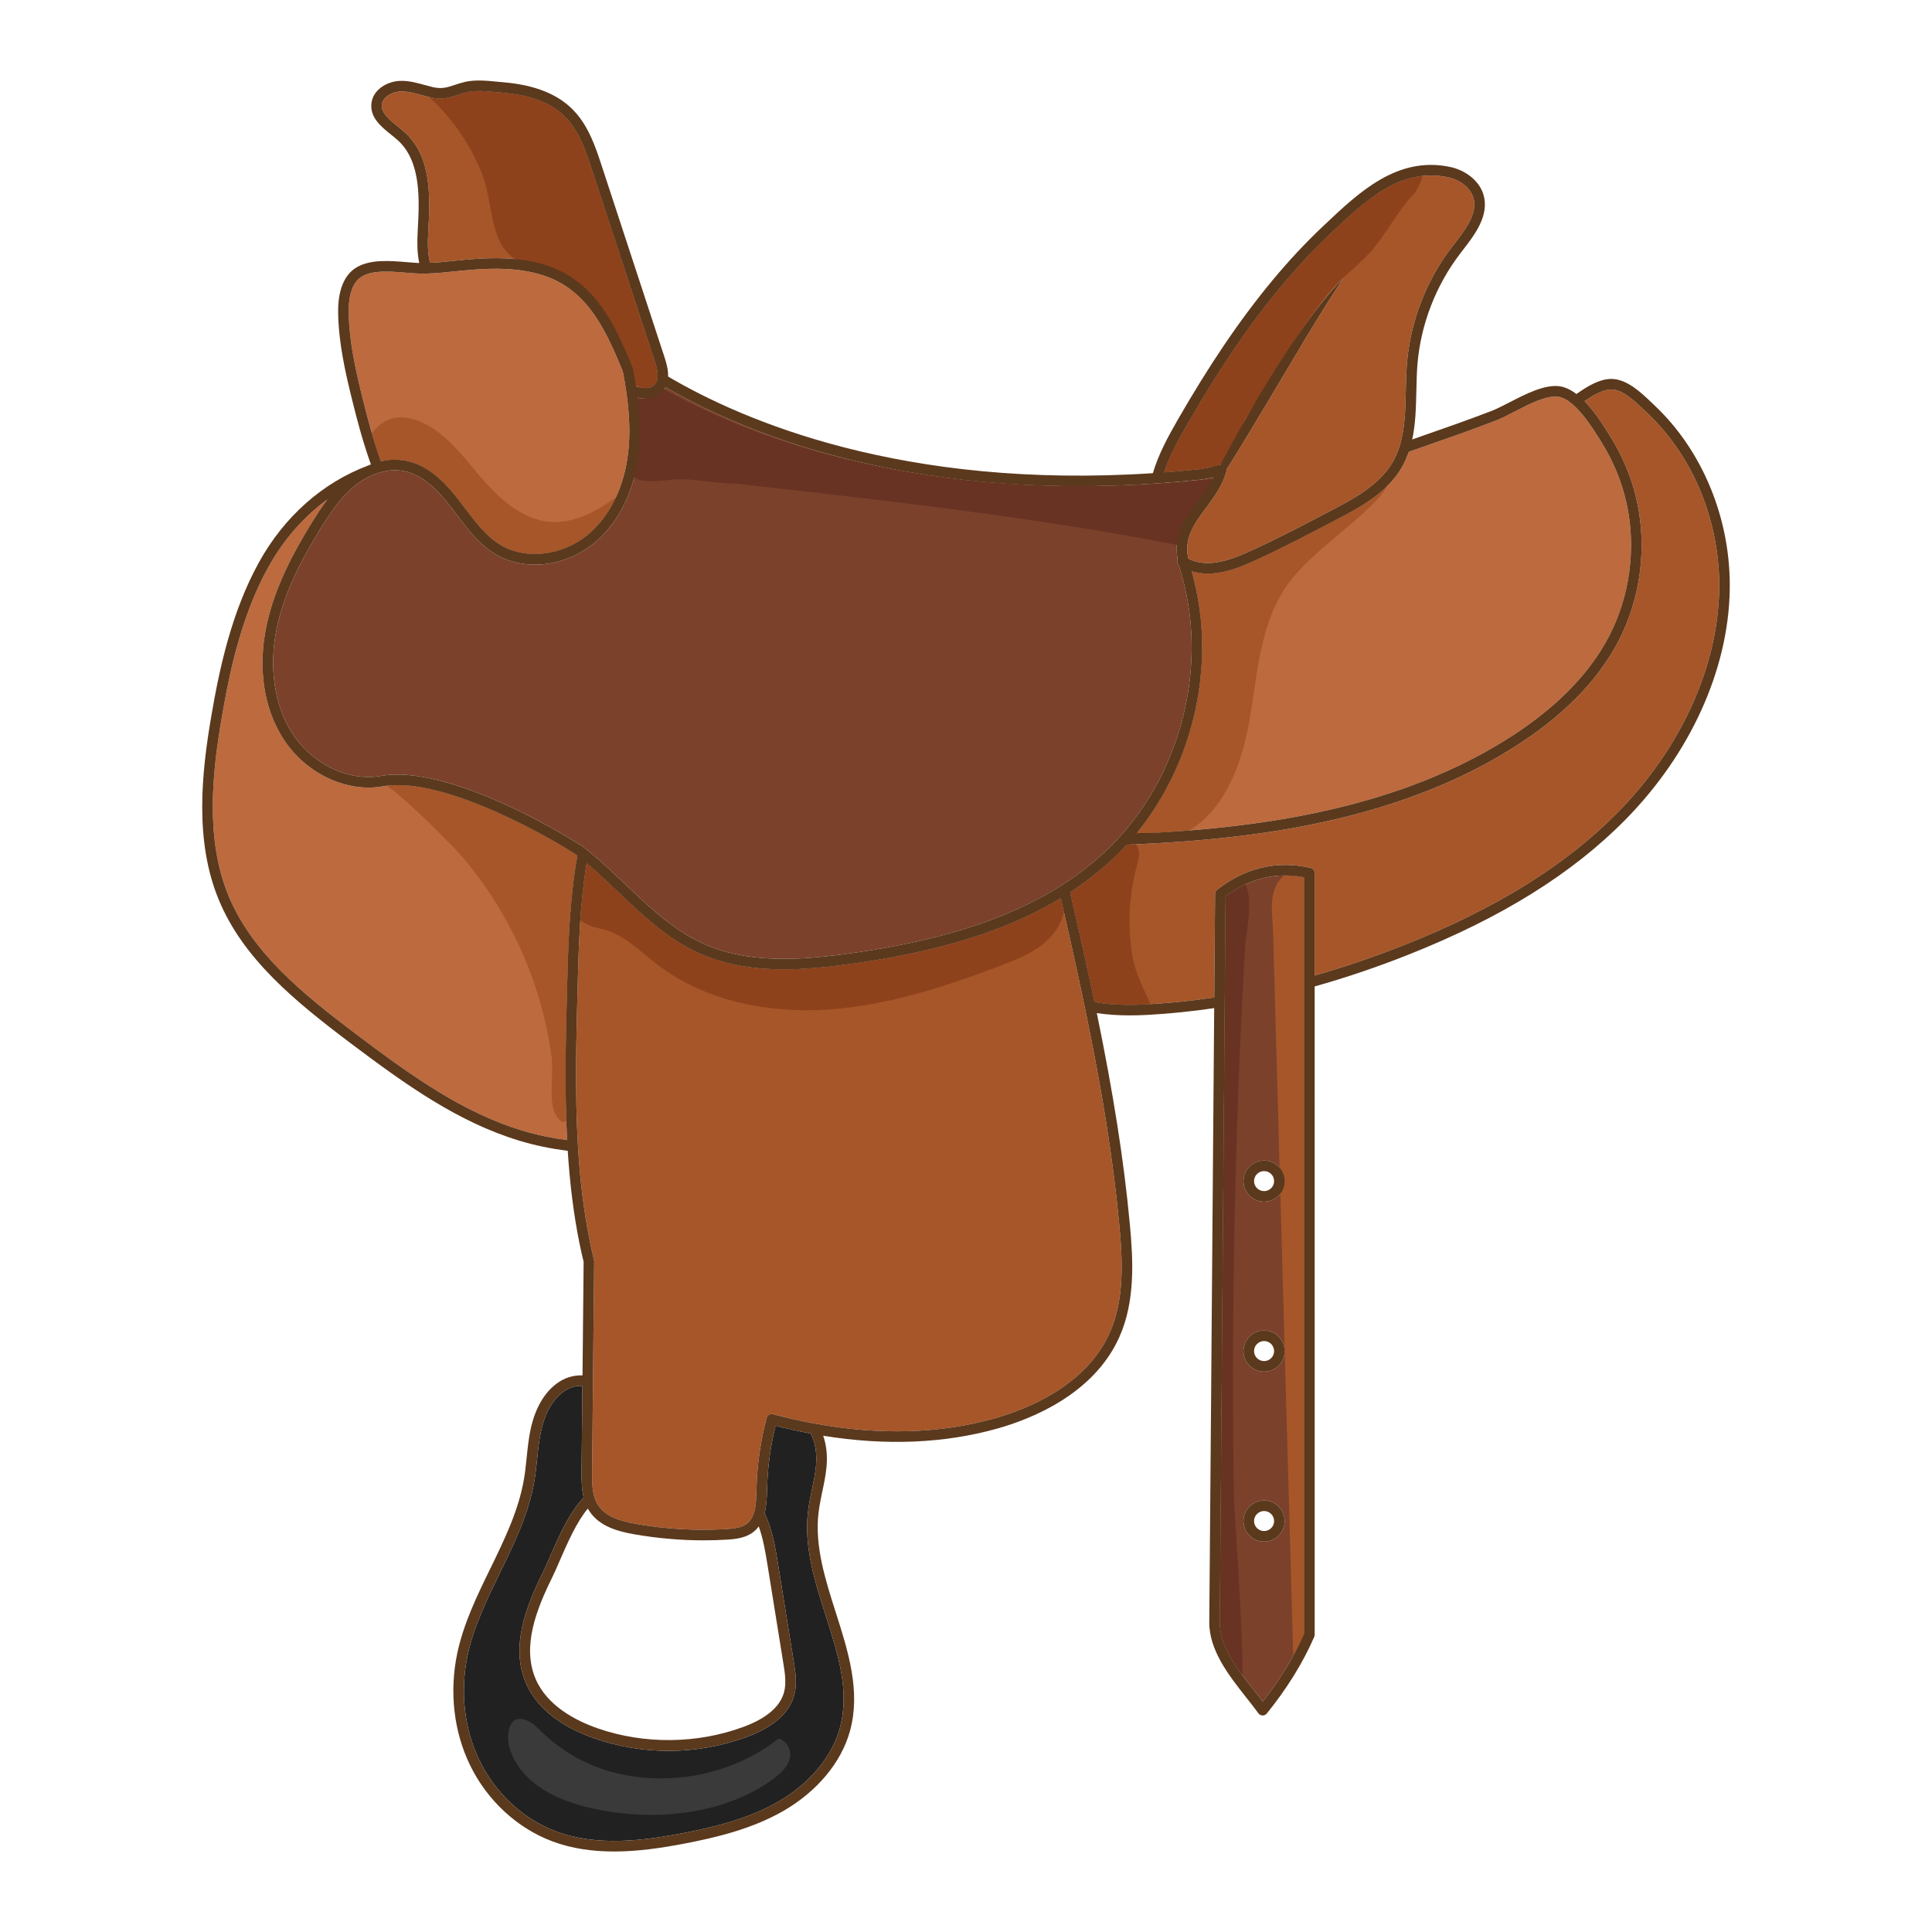
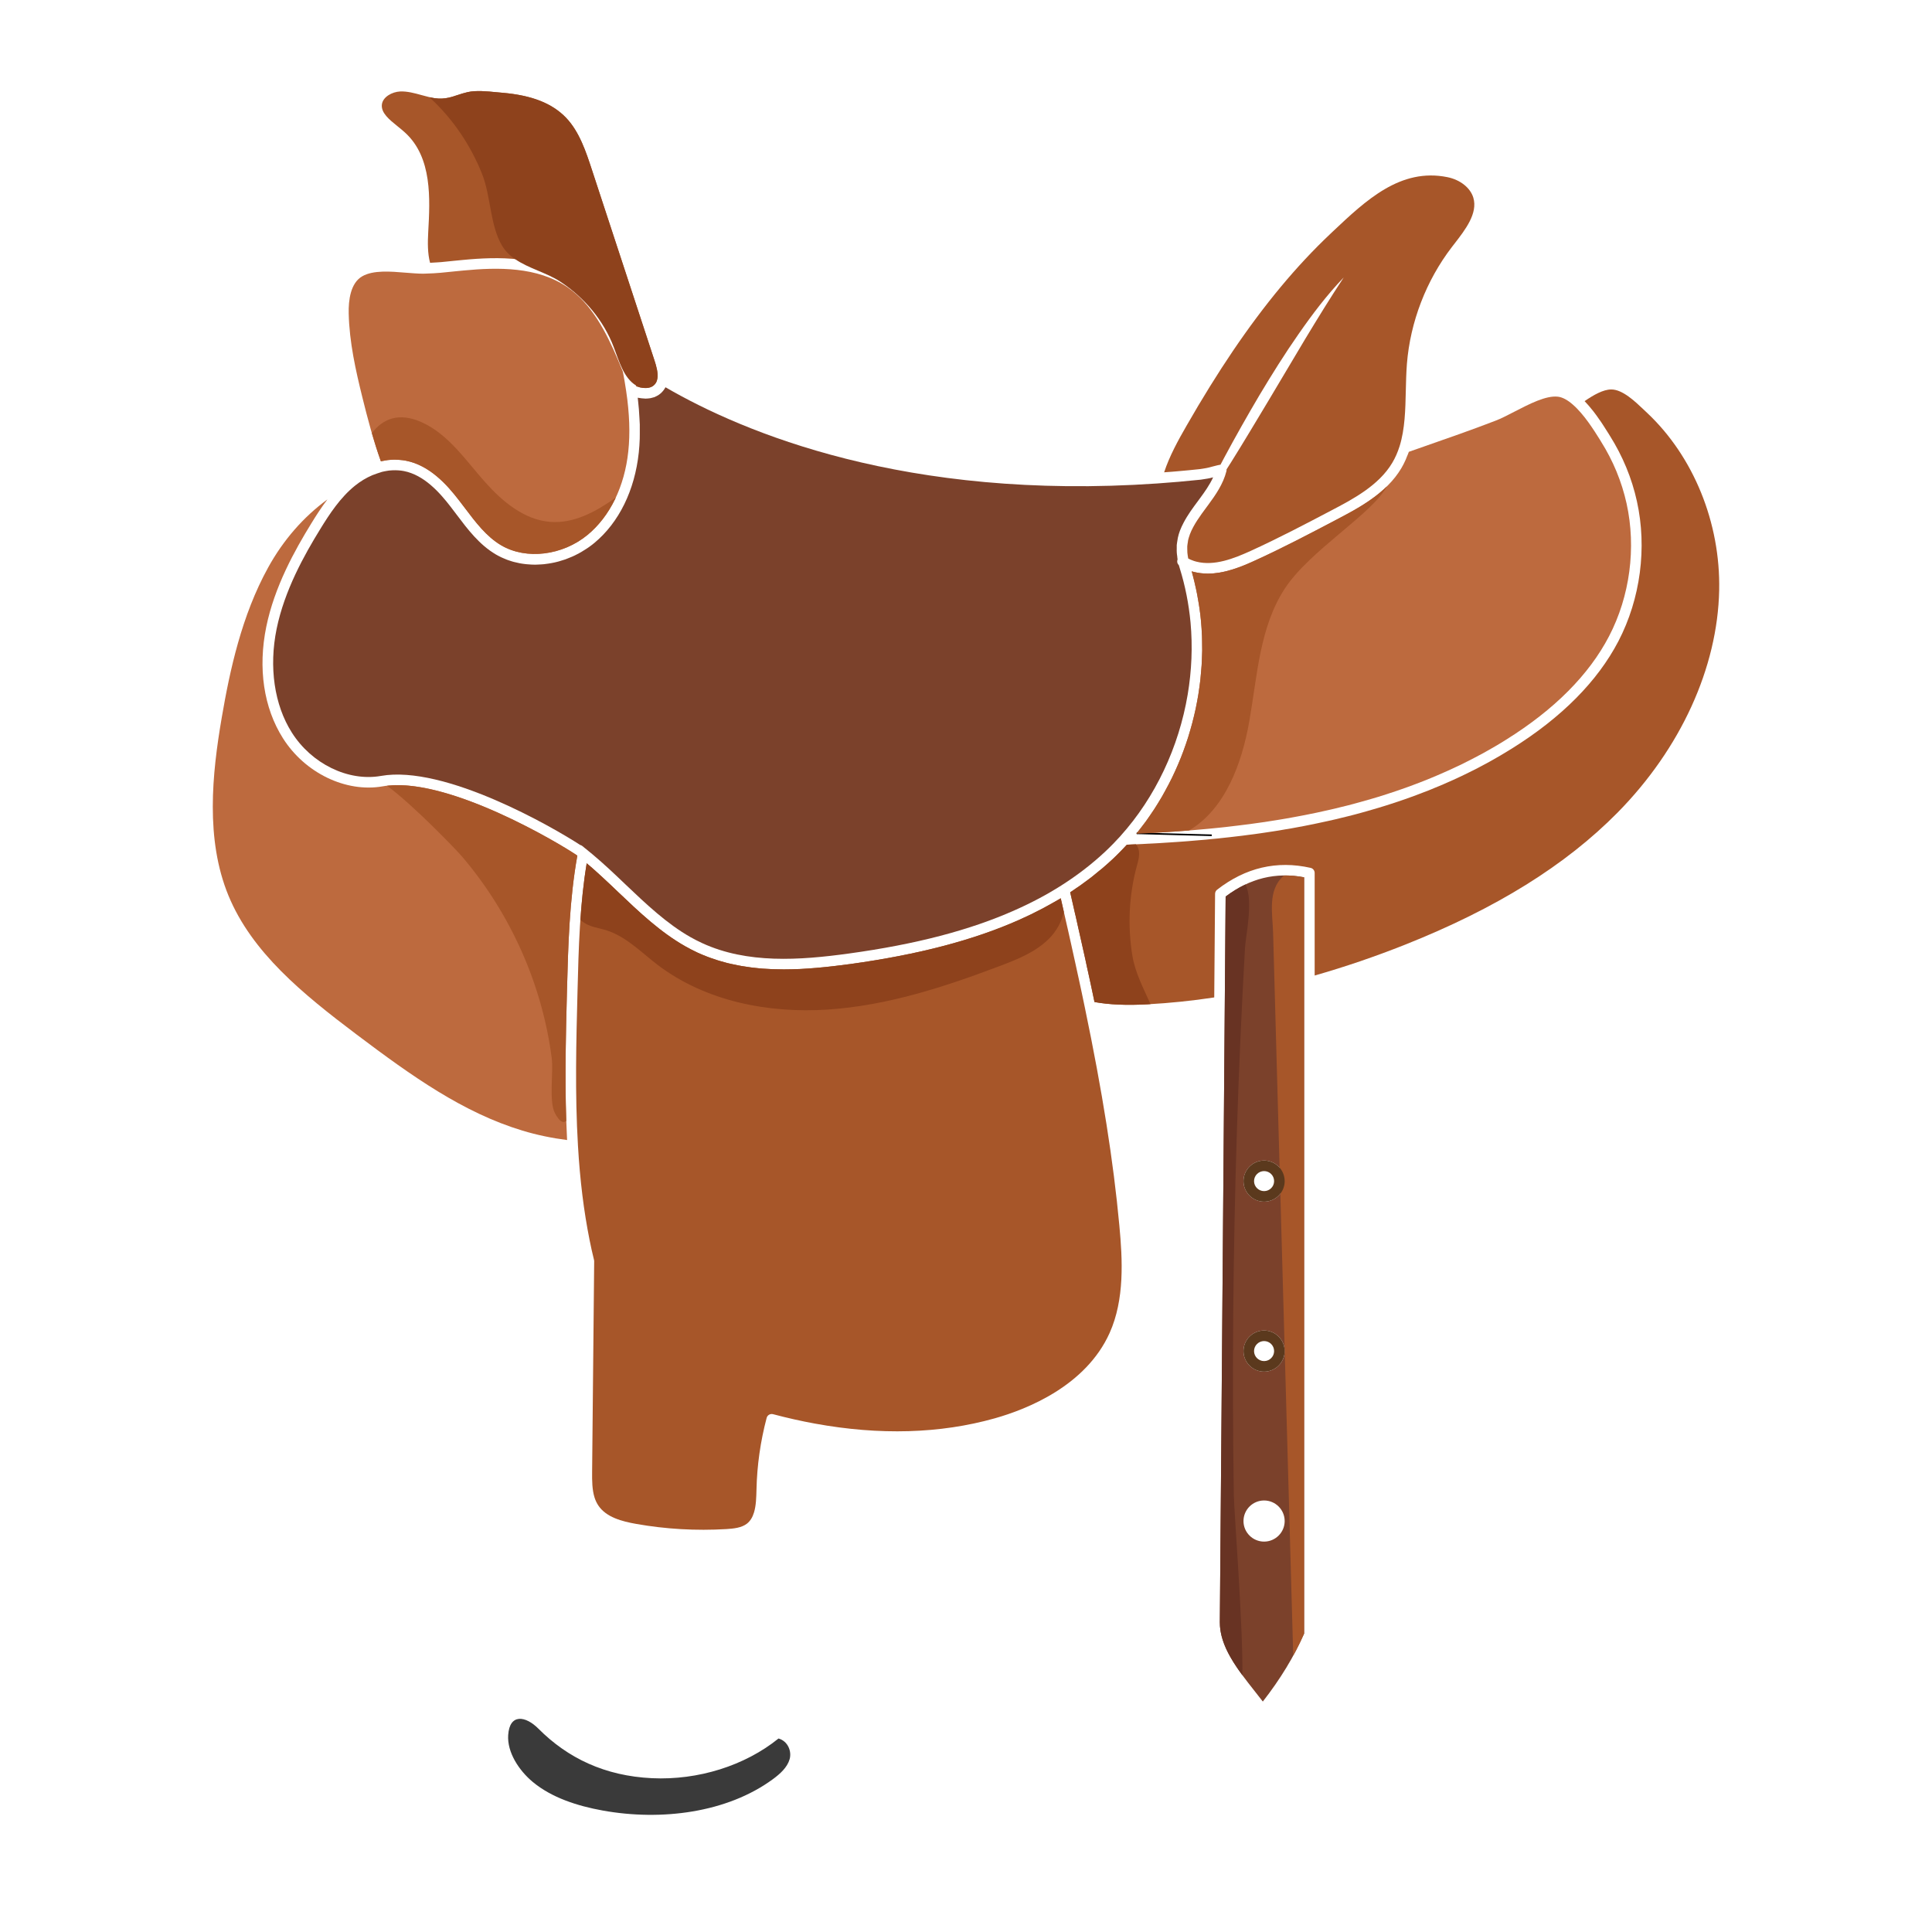
<svg xmlns="http://www.w3.org/2000/svg" version="1.1" id="Layer_1" x="0px" y="0px" viewBox="0 0 1200 1200" enable-background="new 0 0 1200 1200" xml:space="preserve">
  <g>
    <g>
-       <path fill="#212121" d="M521.626,1073.355c-2.46,8.953-7.182,17.612-13.741,25.417c-6.559,7.839-14.955,14.792-24.696,20.4    c-18.727,10.756-40.536,15.906-59.427,19.514c-24.63,4.69-53.195,8.232-78.284-1.115c-20.334-7.576-37.683-23.646-47.62-44.045    c-9.511-19.579-12.167-42.733-7.445-65.199c3.771-17.874,12.069-34.895,20.104-51.358c8.822-18.104,17.972-36.83,21.383-57.131    c0.787-4.592,1.247-9.216,1.738-13.709c0.558-5.609,1.148-11.381,2.328-16.858c1.64-7.773,5.346-18.333,13.578-24.564    c3.509-2.657,7.248-3.935,11.609-3.935h0.591l-0.525,53.162c-0.066,5.608,0.066,11.053,1.345,16.234    c-8.855,9.052-15.414,23.974-20.727,36.174c-1.738,4.034-3.411,7.839-4.952,10.953c-10.429,21.121-19.809,45.718-10.265,68.052    c8.133,19.055,27.713,29.255,42.701,34.436c14.856,5.116,30.368,7.708,45.915,7.708c16.529,0,33.058-2.919,48.702-8.691    c16.431-6.068,26.303-14.758,29.352-25.877c1.968-7.149,0.754-14.496-0.295-20.956l-9.872-61.296    c-1.509-9.314-3.411-20.826-8.199-30.73c1.213-4.788,1.377-10.035,1.508-14.791c0.066-3.312,0.23-6.625,0.492-9.937    c0.787-9.969,2.361-19.874,4.789-29.647c3.804,0.983,7.608,1.869,11.38,2.689c1.213,0.295,2.427,0.492,3.64,0.754    c2.296,0.492,4.559,0.984,6.789,1.411c2.854,5.181,4.001,12.233,3.312,20.071c-0.459,4.887-1.476,9.708-2.525,14.758    c-0.951,4.493-1.935,9.117-2.46,13.84c-2.558,21.908,4.362,43.553,11.052,64.51    C520.609,1027.769,527.89,1050.562,521.626,1073.355z" />
      <path fill="#BD6A3E" d="M352.234,708.105c-9.446-1.213-18.793-3.148-27.779-5.871c-36.797-11.15-68.478-33.682-103.144-59.82    c-33.55-25.286-64.871-50.932-79.399-86.123c-14.397-34.928-10.2-75.562-4.165-110.687c5.018-29.32,12.364-63.297,28.729-92.977    c9.479-17.252,22.105-31.616,36.896-42.439c-3.771,4.952-7.051,10.069-10.003,14.89c-10.33,16.791-22.859,39.257-27.975,64.182    c-5.28,25.777-1.607,50.374,10.298,69.2c13.676,21.678,39.191,33.976,62.05,29.942c38.995-6.92,110.228,35.682,120.854,43.029    c-4.952,27.68-5.706,56.048-6.428,83.499C351.381,645.3,350.595,676.653,352.234,708.105z" />
      <path fill="#A75629" d="M689.215,827.91c-14.758,32.829-51.097,47.325-71.431,53.064c-33.845,9.511-71.396,10.593-111.604,3.247    c-8.462-1.541-17.218-3.509-26.008-5.838c-0.852-0.23-1.737-0.099-2.492,0.328c-0.755,0.426-1.28,1.147-1.509,2.001    c-3.837,14.528-5.969,29.451-6.297,44.372c-0.131,4.919-0.23,10.003-1.541,14.299c-0.918,3.083-2.361,5.378-4.395,6.985    c-3.345,2.591-8.199,3.083-12.856,3.378c-18.726,1.115-37.551,0.033-55.918-3.214c-8.888-1.574-18.628-4.132-23.482-11.38    c-1.017-1.508-1.804-3.148-2.394-5.018c-1.509-4.788-1.575-10.363-1.509-16.135l1.28-130.627c0-0.066-0.033-0.131-0.033-0.197    c0-0.032,0.033-0.066,0.033-0.098c0-0.164-0.066-0.295-0.099-0.46v-0.099c-0.033-0.066-0.033-0.131-0.066-0.196    c-0.033-0.197-0.066-0.394-0.131-0.591c-0.918-3.674-1.77-7.543-2.558-11.511c-3.607-18.038-5.968-37.191-7.215-58.541    c-1.935-32.501-1.082-65.068-0.262-96.585c0.656-26.007,1.377-52.834,5.674-78.908c0.886,0.755,1.803,1.542,2.689,2.296    c0.722,0.656,1.476,1.279,2.198,1.934c0.918,0.82,1.836,1.673,2.754,2.493c0.754,0.689,1.509,1.344,2.23,2.033    c0.984,0.886,1.935,1.804,2.919,2.722c0.656,0.624,1.344,1.247,2,1.87c1.64,1.541,3.215,3.05,4.822,4.592    c12.889,12.266,26.204,24.957,41.881,33.779c2.427,1.378,4.951,2.657,7.542,3.871c2.001,0.886,4.002,1.738,6.002,2.493    c0.656,0.262,1.312,0.492,1.968,0.721c1.377,0.492,2.787,0.984,4.165,1.41c0.787,0.263,1.574,0.459,2.328,0.689    c1.312,0.394,2.591,0.755,3.903,1.083c0.82,0.197,1.64,0.393,2.46,0.557c1.312,0.295,2.591,0.59,3.903,0.82    c0.82,0.164,1.64,0.328,2.46,0.46c1.345,0.23,2.722,0.459,4.1,0.623c0.754,0.131,1.508,0.23,2.263,0.327    c1.542,0.197,3.083,0.328,4.658,0.492c0.59,0.033,1.147,0.099,1.738,0.164c4.361,0.328,8.756,0.492,13.184,0.492h0.59    c3.181,0,6.362-0.099,9.543-0.229c0.23-0.034,0.46-0.034,0.689-0.034c3.148-0.163,6.297-0.393,9.446-0.656    c0.492-0.033,0.984-0.098,1.476-0.13c3.083-0.263,6.133-0.591,9.216-0.951c0.459-0.033,0.918-0.098,1.377-0.164    c3.115-0.361,6.265-0.754,9.38-1.181c42.143-5.837,76.415-14.824,104.783-27.45c2.492-1.115,4.919-2.264,7.346-3.411    c0.721-0.361,1.41-0.721,2.131-1.083c1.673-0.82,3.345-1.673,4.985-2.525c0.853-0.459,1.706-0.918,2.525-1.377    c1.508-0.787,2.952-1.607,4.428-2.46c0.82-0.459,1.673-0.951,2.525-1.443c0.59-0.361,1.213-0.721,1.836-1.083    c0.918,3.968,1.837,8.035,2.788,12.233c0.033,0.098,0.033,0.197,0.066,0.295c0.59,2.591,1.18,5.248,1.804,7.904    c0.099,0.427,0.196,0.853,0.295,1.312c0.524,2.426,1.082,4.854,1.64,7.345c0.131,0.591,0.262,1.181,0.393,1.805    c0.524,2.36,1.05,4.722,1.574,7.117c0.164,0.689,0.295,1.377,0.459,2.066c0.525,2.296,1.017,4.625,1.509,6.953    c0.196,0.787,0.36,1.574,0.524,2.361c0.492,2.328,0.984,4.657,1.508,6.985c0.164,0.755,0.328,1.541,0.492,2.296    c0.657,3.083,1.312,6.166,1.935,9.249c10.889,52.31,17.71,95.306,21.416,135.317C697.249,782.519,698.561,807.051,689.215,827.91z    " />
      <path fill="#7B412B" d="M761.267,556.85l-0.524,65.527c-0.689,85.433-1.377,170.9-2.033,256.334l-1.05,128.79    c-0.099,15.316,10.954,29.352,21.645,42.897c1.739,2.231,3.444,4.362,5.051,6.462c10.823-13.841,19.449-28.008,25.647-42.209    V544.912C792.358,541.566,776.353,545.502,761.267,556.85z M785.143,957.52c-7.052,0-12.791-5.739-12.791-12.758    c0-7.051,5.739-12.79,12.791-12.79c7.051,0,12.79,5.739,12.79,12.79C797.933,951.781,792.194,957.52,785.143,957.52z     M785.143,851.949c-7.052,0-12.791-5.739-12.791-12.758c0-7.051,5.739-12.79,12.791-12.79c7.051,0,12.79,5.739,12.79,12.79    C797.933,846.21,792.194,851.949,785.143,851.949z M785.143,746.378c-7.052,0-12.791-5.739-12.791-12.757    c0-7.051,5.739-12.79,12.791-12.79c7.051,0,12.79,5.739,12.79,12.79C797.933,740.639,792.194,746.378,785.143,746.378z" />
      <path fill="#A75629" d="M1067.813,366.599c-0.492,24.04-6.462,48.637-17.218,72.185c-10.757,23.547-26.303,46.045-45.849,65.887    c-32.337,32.796-75.53,59.623-132.037,82.089c-18.662,7.412-37.519,13.84-56.147,19.153v-63.691c0-1.541-1.05-2.853-2.558-3.181    c-20.924-4.722-40.438-0.131-58.049,13.578c-0.787,0.623-1.247,1.574-1.247,2.557l-0.524,64.346    c-13.741,2.099-27.647,3.509-41.291,4.264c-13.053,0.721-23.875,0.262-33.091-1.41c-0.131-0.591-0.23-1.181-0.361-1.771    c-0.492-2.296-0.984-4.592-1.443-6.855c-0.197-0.82-0.361-1.64-0.524-2.46c-0.492-2.164-0.951-4.329-1.411-6.494    c-0.295-1.378-0.59-2.755-0.918-4.132c-0.328-1.574-0.689-3.181-1.017-4.788c-1.345-6.1-2.69-12.135-4.034-18.005    c-0.066-0.295-0.131-0.558-0.197-0.82c-0.59-2.69-1.18-5.346-1.771-7.969c-0.131-0.558-0.263-1.083-0.393-1.608    c-0.46-2.131-0.951-4.263-1.444-6.362c-0.524-2.328-1.049-4.624-1.574-6.888c1.148-0.721,2.231-1.508,3.312-2.263    c1.017-0.656,2.001-1.312,2.952-2c1.508-1.083,2.984-2.165,4.427-3.247c0.886-0.656,1.771-1.312,2.624-1.968    c1.574-1.246,3.115-2.525,4.657-3.804c0.689-0.525,1.378-1.083,2.034-1.64c2.164-1.87,4.296-3.739,6.362-5.674    c1.607-1.508,3.181-3.083,4.755-4.69c0.427-0.426,0.853-0.886,1.28-1.312c0.918-0.984,1.87-1.968,2.787-2.951    c1.115-0.066,2.264-0.099,3.378-0.164c0.853-0.033,1.705-0.066,2.558-0.098c1.345-0.066,2.722-0.131,4.1-0.197    c0.951-0.066,1.902-0.099,2.854-0.163c1.344-0.066,2.689-0.131,4.067-0.197c0.984-0.066,1.967-0.131,2.951-0.164    c1.344-0.098,2.69-0.164,4.034-0.263c1.05-0.066,2.099-0.131,3.115-0.196c1.312-0.066,2.624-0.165,3.936-0.263    c1.115-0.066,2.197-0.164,3.312-0.23c1.279-0.098,2.591-0.197,3.903-0.295c1.115-0.098,2.263-0.197,3.378-0.295    c1.312-0.098,2.591-0.197,3.903-0.328c1.148-0.099,2.328-0.197,3.509-0.295c1.279-0.131,2.558-0.263,3.837-0.394    c1.213-0.099,2.394-0.23,3.575-0.328c1.279-0.131,2.591-0.295,3.87-0.426c1.213-0.131,2.427-0.263,3.673-0.394    c1.28-0.131,2.591-0.295,3.871-0.459c1.213-0.131,2.427-0.295,3.673-0.427c1.312-0.163,2.624-0.328,3.935-0.524    c1.214-0.164,2.46-0.295,3.674-0.459c1.312-0.197,2.624-0.394,3.935-0.558c1.247-0.196,2.493-0.36,3.738-0.557    c1.312-0.197,2.624-0.393,3.903-0.59c1.279-0.197,2.525-0.394,3.804-0.591c1.312-0.229,2.591-0.459,3.903-0.689    c1.279-0.197,2.558-0.426,3.805-0.623c1.344-0.263,2.689-0.492,4.034-0.754c1.246-0.23,2.493-0.46,3.706-0.689    c1.378-0.263,2.722-0.557,4.1-0.82c1.214-0.23,2.46-0.492,3.674-0.754c1.377-0.263,2.754-0.591,4.132-0.886    c1.213-0.263,2.427-0.525,3.64-0.787c1.411-0.295,2.788-0.656,4.165-0.951c1.214-0.295,2.427-0.59,3.641-0.886    c1.377-0.327,2.754-0.689,4.165-1.017c1.213-0.327,2.394-0.623,3.607-0.918c1.411-0.393,2.854-0.787,4.264-1.147    c1.181-0.328,2.328-0.656,3.509-0.984c1.443-0.394,2.853-0.82,4.297-1.246c1.147-0.328,2.328-0.657,3.476-1.017    c1.411-0.427,2.854-0.886,4.264-1.312c1.148-0.393,2.328-0.721,3.477-1.115c1.41-0.46,2.787-0.918,4.198-1.378    c1.18-0.426,2.361-0.787,3.542-1.213c1.41-0.492,2.82-1.017,4.23-1.508c1.148-0.427,2.296-0.82,3.411-1.247    c1.476-0.524,2.919-1.115,4.362-1.673c1.082-0.426,2.197-0.82,3.28-1.246c1.476-0.59,2.951-1.214,4.427-1.837l3.149-1.279    c1.509-0.657,2.984-1.312,4.493-1.968c1.017-0.46,2.034-0.886,3.051-1.345c1.476-0.689,2.951-1.377,4.46-2.066    c0.984-0.492,2-0.951,3.017-1.443c1.508-0.721,3.018-1.476,4.526-2.231c0.951-0.492,1.902-0.95,2.886-1.443    c1.607-0.852,3.181-1.705,4.789-2.557c0.852-0.46,1.672-0.886,2.525-1.345c1.575-0.886,3.149-1.804,4.723-2.689    c0.852-0.492,1.706-0.951,2.525-1.444c2.394-1.41,4.788-2.853,7.149-4.329c30.959-19.317,53.228-41.781,66.248-66.74    c13.676-26.303,17.874-57.983,11.479-86.877c-3.148-14.332-8.822-28.041-16.792-40.7l-0.524-0.852    c-0.492-0.788-1.017-1.608-1.574-2.493c-0.099-0.196-0.23-0.393-0.361-0.557c-0.426-0.721-0.886-1.41-1.377-2.164    c-0.197-0.295-0.393-0.59-0.59-0.918c-0.427-0.656-0.886-1.279-1.312-1.968c-0.262-0.327-0.492-0.689-0.754-1.049    c-0.426-0.657-0.886-1.28-1.344-1.935c-0.263-0.361-0.524-0.721-0.787-1.083c-0.492-0.656-0.984-1.312-1.476-1.967    c-0.295-0.328-0.524-0.689-0.82-1.017c-0.59-0.754-1.214-1.508-1.837-2.23c-0.197-0.23-0.361-0.46-0.557-0.656    c-0.787-0.919-1.574-1.771-2.394-2.624c5.575-3.805,11.511-7.249,16.594-7.249c0.033,0,0.033,0,0.066,0    c6.953,0.034,14.693,7.413,20.334,12.791l1.803,1.705C1051.906,283.56,1068.665,324.752,1067.813,366.599z" />
      <path fill="#BD6A3E" d="M999.4,395.198c-12.463,23.941-33.943,45.521-63.887,64.214c-2.296,1.444-4.591,2.854-6.92,4.198    c-0.82,0.492-1.64,0.951-2.46,1.411c-1.509,0.885-3.05,1.737-4.558,2.59c-0.984,0.524-1.967,1.05-2.951,1.574    c-1.378,0.755-2.755,1.476-4.165,2.198c-1.05,0.557-2.132,1.082-3.181,1.607c-1.345,0.689-2.657,1.344-3.968,2    c-1.115,0.524-2.264,1.05-3.379,1.574c-1.279,0.624-2.557,1.214-3.87,1.804c-1.147,0.525-2.296,1.05-3.476,1.541    c-1.28,0.558-2.558,1.148-3.838,1.673c-1.18,0.525-2.328,0.984-3.509,1.476c-1.279,0.524-2.557,1.049-3.837,1.574    c-1.213,0.459-2.394,0.95-3.608,1.41c-1.246,0.492-2.525,0.984-3.804,1.443c-1.213,0.459-2.427,0.886-3.64,1.344    c-1.279,0.46-2.525,0.918-3.805,1.345c-1.213,0.426-2.46,0.853-3.706,1.279c-1.247,0.427-2.525,0.853-3.772,1.247    c-1.246,0.426-2.492,0.82-3.738,1.213c-1.247,0.394-2.525,0.787-3.772,1.181c-1.246,0.36-2.525,0.754-3.771,1.115    c-1.246,0.361-2.525,0.722-3.804,1.083c-1.247,0.36-2.493,0.721-3.739,1.05c-1.279,0.36-2.525,0.689-3.804,1.05    c-1.246,0.327-2.525,0.656-3.771,0.983c-1.279,0.295-2.525,0.623-3.772,0.918c-1.279,0.328-2.558,0.624-3.837,0.951    c-1.247,0.295-2.492,0.557-3.706,0.853c-1.312,0.295-2.591,0.59-3.87,0.853c-1.246,0.295-2.493,0.557-3.706,0.82    c-1.312,0.262-2.591,0.524-3.87,0.787c-1.213,0.263-2.46,0.492-3.706,0.754c-1.279,0.23-2.558,0.492-3.838,0.721    c-1.246,0.23-2.46,0.459-3.706,0.689c-1.279,0.23-2.558,0.46-3.837,0.689c-1.214,0.196-2.46,0.393-3.674,0.623    c-1.279,0.197-2.591,0.426-3.87,0.623c-1.181,0.197-2.394,0.36-3.575,0.557c-1.312,0.197-2.623,0.394-3.903,0.591    c-1.18,0.163-2.361,0.327-3.542,0.492c-1.312,0.197-2.623,0.36-3.935,0.557c-1.147,0.131-2.296,0.295-3.444,0.427    c-1.312,0.164-2.623,0.36-3.935,0.492c-1.115,0.164-2.23,0.263-3.312,0.394c-1.377,0.164-2.722,0.327-4.099,0.492    c-1.017,0.098-2.033,0.197-3.05,0.328c-1.41,0.13-2.821,0.295-4.231,0.426c-0.984,0.099-1.935,0.197-2.886,0.295    c-1.444,0.131-2.886,0.263-4.329,0.393c-0.886,0.066-1.738,0.164-2.591,0.23c-1.541,0.131-3.083,0.263-4.591,0.394    c-0.394,0.032-0.754,0.066-1.148,0.098c-11.117,0.886-21.973,1.508-32.402,2.001c-0.164,0-0.328,0-0.492,0.033    c0.164-0.23,0.328-0.46,0.492-0.656c0.852-1.017,1.64-2.099,2.46-3.149c1.016-1.312,2.033-2.623,3.017-3.968    c0.82-1.115,1.574-2.263,2.361-3.377c0.918-1.345,1.87-2.689,2.755-4.067c0.754-1.147,1.476-2.36,2.23-3.541    c0.853-1.378,1.673-2.722,2.493-4.132c0.721-1.214,1.377-2.46,2.066-3.706c0.788-1.411,1.542-2.788,2.264-4.231    c0.656-1.247,1.312-2.525,1.934-3.805c0.689-1.443,1.378-2.886,2.034-4.329c0.59-1.312,1.18-2.624,1.738-3.936    c0.623-1.476,1.246-2.951,1.837-4.427c0.524-1.345,1.016-2.69,1.541-4.035c0.558-1.475,1.083-2.984,1.608-4.525    c0.459-1.344,0.918-2.689,1.344-4.067c0.492-1.541,0.951-3.083,1.377-4.624c0.394-1.377,0.787-2.722,1.148-4.1    c0.426-1.574,0.82-3.148,1.181-4.722c0.327-1.378,0.656-2.755,0.95-4.165c0.328-1.574,0.624-3.214,0.951-4.822    c0.23-1.377,0.492-2.722,0.721-4.1c0.263-1.672,0.492-3.312,0.721-4.985c0.164-1.344,0.361-2.689,0.525-4.066    c0.196-1.705,0.328-3.411,0.459-5.116c0.131-1.312,0.263-2.624,0.328-3.936c0.131-1.803,0.163-3.607,0.229-5.411    c0.034-1.246,0.098-2.46,0.131-3.706c0-2.001-0.033-4.002-0.066-6.002c-0.032-1.017-0.032-2.066-0.066-3.115    c-0.131-3.05-0.328-6.068-0.59-9.085c-0.262-2.854-0.59-5.641-1.016-8.462c-0.131-0.918-0.295-1.804-0.427-2.722    c-0.295-1.87-0.623-3.772-0.984-5.609c-0.197-1.082-0.426-2.164-0.656-3.214c-0.361-1.705-0.721-3.378-1.148-5.05    c-0.262-1.115-0.557-2.231-0.853-3.345c-0.262-0.886-0.459-1.804-0.721-2.69c0.427,0.131,0.853,0.262,1.279,0.36    c1.344,0.328,2.69,0.59,4.034,0.755c0.196,0.032,0.393,0.065,0.557,0.065c1.279,0.164,2.591,0.23,3.838,0.23    c0.13,0,0.229,0.033,0.36,0.033c0.099,0,0.23-0.033,0.36-0.033c1.148,0,2.296-0.066,3.444-0.164c0.066,0,0.131,0,0.197-0.033    c1.115-0.098,2.198-0.263,3.312-0.426c0.197-0.033,0.426-0.066,0.623-0.131c1.148-0.197,2.263-0.426,3.411-0.721    c0.131-0.033,0.263-0.066,0.427-0.098c1.049-0.263,2.066-0.557,3.115-0.886c0.164-0.033,0.328-0.098,0.459-0.131    c1.115-0.36,2.23-0.721,3.312-1.115c0.197-0.066,0.361-0.131,0.557-0.197c1.017-0.394,2.067-0.787,3.083-1.181    c0.066-0.033,0.131-0.066,0.23-0.099c1.082-0.459,2.131-0.886,3.181-1.344c0.229-0.098,0.426-0.197,0.656-0.295    c1.017-0.426,2-0.886,3.017-1.344c17.218-7.838,33.977-16.661,50.145-25.154c13.906-7.281,31.222-16.333,40.601-32.075    c1.017-1.705,1.902-3.477,2.722-5.313c0.295-0.623,0.525-1.279,0.754-1.902c0.427-0.983,0.853-1.967,1.214-3.017l9.543-3.345    c14.594-5.083,29.648-10.33,44.34-16.004c3.444-1.312,7.412-3.378,11.61-5.542c9.281-4.788,19.743-10.233,27.122-9.347    c2.787,0.328,5.903,1.968,9.215,4.887c6.888,5.969,12.955,15.611,16.956,22.006l0.524,0.886    c7.576,12.003,12.921,24.991,15.939,38.601C1016.356,340.199,1012.387,370.272,999.4,395.198z" />
      <path fill="#A75629" d="M903.274,151.523l-1.476,1.902c-15.938,20.76-25.876,46.538-27.942,72.611    c-0.426,5.542-0.557,11.216-0.689,16.726c-0.263,11.675-0.524,23.712-3.837,34.337c-1.214,3.838-2.69,7.216-4.592,10.397    c-8.428,14.168-24.826,22.76-38.01,29.648c-16.103,8.461-32.763,17.218-49.818,24.99c-10.462,4.756-22.596,9.576-33.812,6.723    c-1.017-0.23-2.001-0.59-2.952-0.984c-0.295-0.098-0.59-0.229-0.886-0.36c-0.426-0.197-0.82-0.427-1.246-0.623    c-0.131-0.689-0.23-1.378-0.328-2.067c-0.066-0.524-0.163-1.083-0.197-1.607c-0.065-0.853-0.065-1.673-0.065-2.493    c0.033-0.459-0.033-0.951,0-1.41c0.065-0.886,0.229-1.705,0.36-2.558c0.066-0.394,0.098-0.82,0.164-1.214    c0.23-1.016,0.557-2.033,0.918-3.05c0.066-0.197,0.098-0.394,0.164-0.557c2.328-6.068,6.428-11.577,10.363-16.89l1.115-1.508    c4.591-6.231,9.248-12.954,11.249-20.891c0.099-0.361,0.099-0.722,0.066-1.083c0.951-1.509,1.902-2.985,2.853-4.493    c7.937-12.659,15.546-25.515,23.253-38.306l22.892-38.437c7.707-12.758,15.513-25.45,23.777-37.978    c-10.429,10.823-19.513,22.892-28.074,35.19c-8.592,12.299-16.529,25.024-24.236,37.88c-7.609,12.889-14.988,25.909-22.039,39.094    c-0.721,1.344-1.41,2.722-2.164,4.099c-0.951,0.131-2.428,0.524-4.756,1.115c-1.541,0.427-3.411,0.918-4.132,1.017L745,291.398    c-4.197,0.459-8.362,0.853-12.495,1.214c-1.28,0.098-2.525,0.196-3.772,0.327c-1.902,0.131-3.771,0.295-5.674,0.427    c3.345-10.134,8.691-19.842,13.938-28.959c9.872-17.218,19.285-32.369,28.729-46.341c19.743-29.155,39.585-52.998,60.607-72.84    l1.41-1.344c20.727-19.546,42.143-39.748,71.266-33.846c7.97,1.608,14.267,6.625,16.103,12.758    C917.999,132.501,910.194,142.602,903.274,151.523z" />
      <path fill="#A75629" d="M408.315,235.12c0,0.033-0.033,0.033-0.033,0.033c-0.197,1.41-0.689,2.525-1.508,3.476    c-2.034,2.46-5.608,3.018-10.593,1.673c-0.361-0.099-0.689-0.23-1.05-0.361c-0.066-0.328-0.131-0.656-0.164-0.984    c-0.524-3.312-1.115-6.559-1.737-9.74c-0.034-0.197-0.099-0.393-0.164-0.59c-1.05-2.591-2.132-5.149-3.215-7.74    c-7.739-18.136-17.152-36.469-33.616-47.816c-20.398-14.102-46.373-13.775-69.068-11.578c-1.804,0.165-3.608,0.361-5.379,0.525    c-2.558,0.295-5.181,0.557-7.805,0.787c-0.787,0.066-1.574,0.098-2.394,0.164c-1.476,0.098-2.984,0.197-4.461,0.263    c-1.574-5.805-1.509-12.561-1.147-19.088c1.147-20.629,2.558-46.308-14.365-61.755c-1.41-1.312-3.017-2.591-4.624-3.903    c-5.313-4.296-10.331-8.33-9.806-13.512c0.524-4.755,6.329-7.936,11.413-8.166c4.362-0.163,8.756,1.017,13.381,2.296    c1.737,0.492,3.476,0.95,5.247,1.377c7.543,1.738,12.2,0.163,17.087-1.476c1.87-0.623,3.805-1.246,6.068-1.77    c5.281-1.214,12.134-0.524,18.202,0.066c1.246,0.098,2.46,0.23,3.607,0.327c18.268,1.607,30.796,6.559,39.421,15.545    c8.265,8.659,12.364,21.121,15.972,32.108l38.929,118.624C407.66,227.347,408.873,231.709,408.315,235.12z" />
      <path fill="#BD6A3E" d="M390.835,271.786c-0.098,2.952-0.295,5.805-0.59,8.56c-1.148,10.953-4.001,20.989-8.265,29.778    c-4.297,8.789-10.003,16.268-16.955,22.039c-15.611,12.922-38.175,15.677-53.688,6.559c-9.182-5.378-16.004-14.43-22.596-23.186    c-1.181-1.574-2.394-3.182-3.608-4.722c-7.674-10.003-18.398-21.81-33.026-24.663c-1.213-0.23-2.46-0.394-3.738-0.492    c-0.361-0.033-0.721-0.033-1.082-0.066c-0.657-0.033-1.312-0.098-1.968-0.098c-0.525,0-0.984,0.033-1.508,0.033l-1.902,0.131    c-0.033,0-0.328,0.033-0.36,0.033c-0.263,0.033-0.558,0.066-0.689,0.066c-0.524,0.066-1.05,0.131-1.476,0.23    c-0.951,0.131-1.902,0.327-2.82,0.524c-4.756-13.283-8.33-26.958-11.512-39.814c-4.066-16.497-8.068-34.076-8.461-51.982    c-0.197-8.265,1.115-18.956,8.429-23.121c6.821-3.903,17.513-3.017,26.925-2.23c3.87,0.295,7.576,0.623,10.921,0.623    c0.623,0,1.147-0.033,1.967-0.066c5.969-0.131,11.905-0.754,17.611-1.377c1.804-0.164,3.575-0.361,5.346-0.524    c21.547-2.067,46.046-2.46,64.739,10.429c15.087,10.429,23.941,27.778,31.288,44.996c1.017,2.46,2.066,4.887,3.05,7.346    c0.754,3.935,1.476,8.035,2.067,12.134c0.524,3.509,0.951,6.92,1.246,10.233C390.802,259.75,391.032,265.948,390.835,271.786z" />
      <path fill="#7B412B" d="M753.494,296.481c-2.131,4.657-5.215,9.019-8.265,13.151l-1.082,1.476    c-3.182,4.264-6.429,8.659-8.954,13.48c-0.853,1.607-1.64,3.28-2.296,4.984c-0.557,1.476-0.984,2.952-1.312,4.461    c-0.131,0.524-0.164,1.05-0.263,1.607c-0.164,0.984-0.328,1.935-0.426,2.951c-0.033,0.657,0,1.345,0,2.034    c-0.033,0.886-0.033,1.771,0.032,2.69c0.034,0.721,0.164,1.443,0.263,2.164c0.066,0.657,0.099,1.312,0.23,1.968    c-0.033,0.033-0.033,0.066-0.033,0.098c-0.033,0.065-0.033,0.098-0.033,0.13c-0.131,0.427-0.23,0.886-0.164,1.312    c0.033,0.459,0.197,0.886,0.394,1.279c0.066,0.131,0.163,0.23,0.263,0.328c0.13,0.197,0.229,0.394,0.393,0.557    c0.164,0.623,0.361,1.279,0.557,1.902c3.345,10.757,5.575,22.006,6.658,33.485c1.377,14.955,0.721,30.107-1.771,44.931    c-5.51,32.566-19.972,63.592-41.717,87.762v0.033c-3.05,3.345-6.198,6.592-9.379,9.577c-8.166,7.674-17.349,14.758-27.352,21.12    c-8.855,5.641-18.562,10.79-28.861,15.348c-27.778,12.397-61.493,21.219-103.012,26.925c-30.862,4.264-63.264,6.429-91.173-6.428    c-2.427-1.115-4.788-2.328-7.084-3.607c-14.955-8.429-27.975-20.859-40.569-32.83c-6.559-6.264-13.347-12.725-20.399-18.628    c-1.181-0.984-2.394-2-3.641-2.984c-0.032-0.066-0.066-0.099-0.098-0.131c-0.131-0.131-0.46-0.394-0.918-0.689l-1.837-1.508    c-0.361-0.295-0.787-0.492-1.247-0.591c-17.087-11.118-84.352-49.916-123.805-42.897c-20.333,3.575-43.061-7.51-55.359-26.991    c-10.856-17.119-14.267-40.602-9.413-64.379c4.919-23.909,17.087-45.718,27.155-62.05c5.609-9.117,12.331-19.449,21.482-26.828    c3.378-2.722,6.986-4.919,10.856-6.559c1.968-0.754,3.968-1.443,6.002-2.066c1.049-0.229,2.033-0.459,3.148-0.623    c0.393-0.066,0.754-0.131,1.279-0.197l2.328-0.164c2.231-0.065,4.625,0.066,6.789,0.492c12.463,2.427,22.105,13.151,29.091,22.235    c1.18,1.542,2.361,3.116,3.541,4.658c6.986,9.281,14.201,18.858,24.531,24.925c1.017,0.591,2.099,1.148,3.181,1.673    c0.328,0.163,0.657,0.295,1.017,0.459c0.754,0.327,1.541,0.689,2.328,0.984c0.361,0.131,0.754,0.295,1.148,0.426    c0.787,0.263,1.607,0.525,2.427,0.787c0.361,0.098,0.689,0.197,1.05,0.295c2.328,0.623,4.722,1.083,7.149,1.344    c0.328,0.066,0.656,0.066,0.984,0.098c0.918,0.098,1.837,0.164,2.722,0.197c0.393,0.033,0.786,0.033,1.18,0.033    c0.361,0,0.721,0.033,1.083,0.033c0.327,0,0.656-0.033,1.017-0.033c0.918-0.033,1.836-0.066,2.754-0.131    c0.591-0.033,1.181-0.098,1.771-0.131c0.984-0.098,1.935-0.262,2.919-0.393c0.524-0.098,1.049-0.164,1.574-0.263    c1.443-0.263,2.886-0.557,4.296-0.951c0.23-0.066,0.46-0.131,0.689-0.197c1.279-0.36,2.557-0.754,3.804-1.18    c0.524-0.197,1.05-0.427,1.574-0.623c0.918-0.361,1.837-0.722,2.755-1.115c0.59-0.263,1.147-0.524,1.705-0.787    c0.852-0.426,1.737-0.886,2.59-1.345c0.525-0.295,1.083-0.59,1.607-0.918c0.918-0.525,1.804-1.083,2.69-1.673    c0.427-0.295,0.886-0.558,1.344-0.886c1.312-0.918,2.591-1.87,3.805-2.886c15.25-12.659,25.056-32.599,27.581-56.147    c0.295-2.755,0.492-5.609,0.59-8.494c0.033-0.951,0-1.968,0.033-2.951c0.033-1.968,0.033-3.936,0-5.969    c-0.033-1.213-0.131-2.46-0.196-3.673c-0.098-1.902-0.197-3.805-0.361-5.773c-0.131-1.312-0.263-2.689-0.393-4.034    c-0.131-1.049-0.197-2.066-0.328-3.148c0.36,0.066,0.656,0.098,1.017,0.164c0.459,0.066,0.918,0.164,1.344,0.197    c0.59,0.066,1.148,0.098,1.705,0.131c0.263,0,0.557,0.065,0.787,0.065c0.164,0,0.328-0.032,0.492-0.032    c0.263,0,0.525-0.033,0.788-0.033c0.524-0.033,1.016-0.098,1.476-0.164c0.229-0.066,0.459-0.098,0.689-0.131    c0.557-0.131,1.05-0.263,1.541-0.426c0.099-0.034,0.23-0.034,0.328-0.066c0.557-0.23,1.082-0.46,1.574-0.722    c0.163-0.066,0.327-0.163,0.459-0.262c0.328-0.197,0.656-0.394,0.984-0.59c0.131-0.098,0.295-0.23,0.426-0.328    c0.295-0.23,0.558-0.426,0.82-0.656c0.098-0.098,0.23-0.197,0.328-0.328c0.328-0.327,0.656-0.656,0.918-0.984    c0.557-0.623,0.984-1.344,1.41-2.066c0.033-0.066,0.098-0.164,0.164-0.263c48.079,27.942,149.025,70.544,305.43,59.754    c8.626-0.59,17.678-1.377,27.057-2.361l4.329-0.689C750.936,297.137,751.986,296.875,753.494,296.481z" />
    </g>
-     <path fill="#8E421C" d="M883.596,109.281c-0.918,3.641-2.82,7.281-4.755,10.495c-10.757,10.756-18.005,26.433-28.631,37.846   c-4.887,5.248-10.396,9.839-15.611,14.725c-3.541,3.248-6.985,6.658-10.003,10.462c-4.821,6.068-9.445,12.398-13.906,18.858   c-12.954,18.76-24.696,38.831-36.764,58.148c-3.214,5.247-4.306,11.078-7.651,16.195c-3.28,5.017-3.728,8.271-8.189,12.6   c-1.312,0.328-8.298,2.066-8.888,2.131L745,291.398c-4.197,0.459-8.362,0.853-12.495,1.214c-1.28,0.098-2.525,0.196-3.772,0.327   c-1.902,0.131-3.771,0.295-5.674,0.427c3.345-10.134,8.691-19.842,13.938-28.959c9.872-17.218,19.285-32.369,28.729-46.341   c19.743-29.155,39.585-52.998,60.607-72.84l1.41-1.344C844.635,127.942,861.984,111.577,883.596,109.281z" />
    <path fill="#8E421C" d="M408.315,235.12c0,0.033-0.033,0.033-0.033,0.033c-0.197,1.41-0.689,2.525-1.508,3.476   c-1.87,2.231-4.985,2.919-9.314,1.968c-0.033,0-0.066,0-0.098-0.033c-0.82-0.327-1.607-0.721-2.328-1.147   c-7.642-4.658-10.495-15.054-13.807-23.777c-6.329-16.694-18.366-30.927-33.222-40.7c-8.462-5.575-19.743-8.199-28.172-14.07   c-3.214-2.197-6.002-4.887-8.068-8.396c-7.412-12.528-6.888-30.828-12.364-44.504c-7.018-17.579-17.808-33.682-31.649-46.603   c-0.36-0.328-0.721-0.689-1.082-1.017c0.196,0.033,0.36,0.098,0.557,0.131c7.543,1.738,12.2,0.163,17.087-1.476   c1.87-0.623,3.805-1.246,6.068-1.77c5.281-1.214,12.134-0.524,18.202,0.066c1.246,0.098,2.46,0.23,3.607,0.327   c18.268,1.607,30.796,6.559,39.421,15.545c8.265,8.659,12.364,21.121,15.972,32.108l38.929,118.624   C407.66,227.347,408.873,231.709,408.315,235.12z" />
-     <path fill="#683323" d="M753.297,297.235c-2.037,4.591-4.074,9.15-6.111,13.741c-4.175,9.38-8.317,18.76-12.491,28.139   c-0.367-0.066-0.734-0.131-1.102-0.197c-91.309-17.808-183.919-28.139-276.396-38.503c-11.055,0-22.209-2.493-33.33-2.755   c-8.316-0.196-21.107,3.051-28.923-0.426c-1.603-0.689-2.939-1.574-4.041-2.624c1.102-4.361,1.937-8.888,2.438-13.544   c0.301-2.755,0.501-5.609,0.602-8.494c0.033-0.951,0-1.968,0.033-2.951c0.033-1.968,0.033-3.936,0-5.969   c-0.033-1.213-0.134-2.46-0.201-3.673c-0.1-1.902-0.201-3.805-0.368-5.773c-0.134-1.312-0.267-2.689-0.4-4.034   c-0.134-1.049-0.201-2.066-0.334-3.148c0.368,0.066,0.668,0.098,1.035,0.164c0.467,0.066,0.935,0.164,1.369,0.197   c0.602,0.066,1.169,0.098,1.737,0.131c0.267,0,0.567,0.065,0.801,0.065c0.167,0,0.334-0.032,0.501-0.032   c0.267,0,0.534-0.033,0.801-0.033c0.534-0.033,1.035-0.098,1.503-0.164c0.234-0.066,0.467-0.098,0.701-0.131   c0.567-0.131,1.069-0.263,1.57-0.426c0.1-0.034,0.234-0.034,0.334-0.066c0.567-0.23,1.102-0.46,1.603-0.722   c0.167-0.066,0.333-0.163,0.467-0.262c0.334-0.197,0.669-0.394,1.002-0.59c0.134-0.098,0.301-0.23,0.435-0.328   c0.3-0.23,0.568-0.426,0.835-0.656c0.099-0.098,0.233-0.197,0.333-0.328c0.334-0.327,0.668-0.656,0.935-0.984   c0.568-0.623,1.002-1.344,1.436-2.066c0.033-0.066,0.1-0.164,0.167-0.263c48.961,27.942,151.757,70.544,311.029,59.754   c8.783-0.59,18.001-1.377,27.553-2.361l4.408-0.689C753.264,297.235,753.264,297.235,753.297,297.235z" />
    <path fill="#8E421C" d="M714.598,623.688c-0.557,0.033-1.147,0.066-1.706,0.099c-13.053,0.721-23.875,0.262-33.091-1.41   c-0.131-0.591-0.23-1.181-0.361-1.771c-0.492-2.296-0.984-4.592-1.443-6.855c-0.197-0.82-0.361-1.64-0.524-2.46   c-0.492-2.164-0.951-4.329-1.411-6.494c-0.295-1.378-0.59-2.755-0.918-4.132c-0.328-1.574-0.689-3.181-1.017-4.788   c-1.345-6.1-2.69-12.135-4.034-18.005c-0.066-0.295-0.131-0.558-0.197-0.82c-0.59-2.69-1.18-5.346-1.771-7.969   c-0.131-0.558-0.263-1.083-0.393-1.608c-0.46-2.131-0.951-4.263-1.444-6.362c-0.524-2.328-1.049-4.624-1.574-6.888   c1.148-0.721,2.231-1.508,3.312-2.263c1.017-0.656,2.001-1.312,2.952-2c1.508-1.083,2.984-2.165,4.427-3.247   c0.886-0.656,1.771-1.312,2.624-1.968c1.574-1.246,3.115-2.525,4.657-3.804c0.689-0.525,1.378-1.083,2.034-1.64   c2.164-1.87,4.296-3.739,6.362-5.674c1.607-1.508,3.181-3.083,4.755-4.69c0.427-0.426,0.853-0.886,1.28-1.312   c0.918-0.984,1.87-1.968,2.787-2.951c1.115-0.066,2.264-0.099,3.378-0.164c0.754-0.033,1.509-0.066,2.264-0.098   c0.918,1.115,1.541,2.46,1.803,3.837c0.591,3.28-0.393,6.592-1.279,9.773c-4.854,18.006-5.739,37.06-2.755,55.459   C705.087,604.305,710.302,613.981,714.598,623.688z" />
    <path fill="#8E421C" d="M660.78,566.361c-1.312,6.068-4.558,11.905-8.92,16.365c-8.232,8.429-19.514,12.987-30.533,17.152   c-34.633,13.118-70.315,24.761-107.276,27.188c-36.928,2.427-75.628-5.182-105.21-27.484c-9.773-7.379-18.169-16.267-29.713-20.891   c-6.691-2.69-13.02-2.23-18.629-7.346c0.787-11.774,2.001-23.548,3.903-35.158c0.886,0.755,1.803,1.542,2.689,2.296   c0.722,0.656,1.476,1.279,2.198,1.934c0.918,0.82,1.836,1.673,2.754,2.493c0.754,0.689,1.509,1.344,2.23,2.033   c0.984,0.886,1.935,1.804,2.919,2.722c0.656,0.624,1.344,1.247,2,1.87c1.64,1.541,3.215,3.05,4.822,4.592   c12.889,12.266,26.204,24.957,41.881,33.779c2.427,1.378,4.951,2.657,7.542,3.871c2.001,0.886,4.002,1.738,6.002,2.493   c0.656,0.262,1.312,0.492,1.968,0.721c1.377,0.492,2.787,0.984,4.165,1.41c0.787,0.263,1.574,0.459,2.328,0.689   c1.312,0.394,2.591,0.755,3.903,1.083c0.82,0.197,1.64,0.393,2.46,0.557c1.312,0.295,2.591,0.59,3.903,0.82   c0.82,0.164,1.64,0.328,2.46,0.46c1.345,0.23,2.722,0.459,4.1,0.623c0.754,0.131,1.508,0.23,2.263,0.327   c1.542,0.197,3.083,0.328,4.658,0.492c0.59,0.033,1.147,0.099,1.738,0.164c4.361,0.328,8.756,0.492,13.184,0.492h0.59   c3.181,0,6.362-0.099,9.543-0.229c0.23-0.034,0.46-0.034,0.689-0.034c3.148-0.163,6.297-0.393,9.446-0.656   c0.492-0.033,0.984-0.098,1.476-0.13c3.083-0.263,6.133-0.591,9.216-0.951c0.459-0.033,0.918-0.098,1.377-0.164   c3.115-0.361,6.265-0.754,9.38-1.181c42.143-5.837,76.415-14.824,104.783-27.45c2.492-1.115,4.919-2.264,7.346-3.411   c0.721-0.361,1.41-0.721,2.131-1.083c1.673-0.82,3.345-1.673,4.985-2.525c0.853-0.459,1.706-0.918,2.525-1.377   c1.508-0.787,2.952-1.607,4.428-2.46c0.82-0.459,1.673-0.951,2.525-1.443c0.59-0.361,1.213-0.721,1.836-1.083   C659.468,560.687,660.124,563.507,660.78,566.361z" />
    <path fill="#A75629" d="M352.169,614.932c-0.689,26.564-1.378,53.851-0.46,81.302c-1.837,1.541-4.132,0.655-7.051-4.887   c-3.805-7.215-0.853-25.614-1.968-34.14c-5.936-45.947-25.712-90.025-55.753-125.248c-3.542-4.165-30.271-31.943-46.537-43.914   c39.454-4.69,107.8,36.207,118.197,43.39C353.644,559.113,352.89,587.481,352.169,614.932z" />
    <path fill="none" stroke="#000000" stroke-miterlimit="10" d="M752.642,518.806c-6.264-0.164-12.528-0.328-18.792-0.492   c-8.166-0.197-16.332-0.426-24.531-0.656c-1.082,0-2.197-0.033-3.312-0.066" />
    <path fill="#A75629" d="M861.36,302.122c-8.953,17.087-47.882,39.716-63.394,63.526c-15.611,23.942-17.022,54.016-21.973,82.155   c-4.592,26.302-14.922,54.671-37.454,68.018h-0.033c-11.052,0.886-21.842,1.508-32.205,2.001c-0.164,0-0.328,0-0.492,0.033   c0.164-0.23,0.328-0.46,0.492-0.656c0.852-1.017,1.64-2.099,2.46-3.149c1.016-1.312,2.033-2.623,3.017-3.968   c0.82-1.115,1.574-2.263,2.361-3.377c0.918-1.345,1.87-2.689,2.755-4.067c0.754-1.147,1.476-2.36,2.23-3.541   c0.853-1.378,1.673-2.722,2.493-4.132c0.721-1.214,1.377-2.46,2.066-3.706c0.788-1.411,1.542-2.788,2.264-4.231   c0.656-1.247,1.312-2.525,1.934-3.805c0.689-1.443,1.378-2.886,2.034-4.329c0.59-1.312,1.18-2.624,1.738-3.936   c0.623-1.476,1.246-2.951,1.837-4.427c0.524-1.345,1.016-2.69,1.541-4.035c0.558-1.475,1.083-2.984,1.608-4.525   c0.459-1.344,0.918-2.689,1.344-4.067c0.492-1.541,0.951-3.083,1.377-4.624c0.394-1.377,0.787-2.722,1.148-4.1   c0.426-1.574,0.82-3.148,1.181-4.722c0.327-1.378,0.656-2.755,0.95-4.165c0.328-1.574,0.624-3.214,0.951-4.822   c0.23-1.377,0.492-2.722,0.721-4.1c0.263-1.672,0.492-3.312,0.721-4.985c0.164-1.344,0.361-2.689,0.525-4.066   c0.196-1.705,0.328-3.411,0.459-5.116c0.131-1.312,0.263-2.624,0.328-3.936c0.131-1.803,0.163-3.607,0.229-5.411   c0.034-1.246,0.098-2.46,0.131-3.706c0-2.001-0.033-4.002-0.066-6.002c-0.032-1.017-0.032-2.066-0.066-3.115   c-0.131-3.05-0.328-6.068-0.59-9.085c-0.262-2.854-0.59-5.641-1.016-8.462c-0.131-0.918-0.295-1.804-0.427-2.722   c-0.295-1.87-0.623-3.772-0.984-5.609c-0.197-1.082-0.426-2.164-0.656-3.214c-0.361-1.705-0.721-3.378-1.148-5.05   c-0.262-1.115-0.557-2.231-0.853-3.345c-0.262-0.886-0.459-1.804-0.721-2.69c0.427,0.131,0.853,0.262,1.279,0.36   c1.344,0.328,2.69,0.59,4.034,0.755c0.196,0.032,0.393,0.065,0.557,0.065c1.279,0.164,2.591,0.23,3.838,0.23   c0.13,0,0.229,0.033,0.36,0.033c0.099,0,0.23-0.033,0.36-0.033c1.148,0,2.296-0.066,3.444-0.164c0.066,0,0.131,0,0.197-0.033   c1.115-0.098,2.198-0.263,3.312-0.426c0.197-0.033,0.426-0.066,0.623-0.131c1.148-0.197,2.263-0.426,3.411-0.721   c0.131-0.033,0.263-0.066,0.427-0.098c1.049-0.263,2.066-0.557,3.115-0.886c0.164-0.033,0.328-0.098,0.459-0.131   c1.115-0.36,2.23-0.721,3.312-1.115c0.197-0.066,0.361-0.131,0.557-0.197c1.017-0.394,2.067-0.787,3.083-1.181   c0.066-0.033,0.131-0.066,0.23-0.099c1.082-0.459,2.131-0.886,3.181-1.344c0.229-0.098,0.426-0.197,0.656-0.295   c1.017-0.426,2-0.886,3.017-1.344c17.218-7.838,33.977-16.661,50.145-25.154C839.977,317.602,851.981,311.338,861.36,302.122z" />
    <path fill="#683323" d="M768.253,702.793c-2.394,75.3-3.017,150.697-1.902,226.063c0.164,9.543,5.772,81.498,5.313,111.637   c-7.74-10.495-14.07-21.383-14.004-32.992l1.05-128.79c0.656-85.434,1.344-170.901,2.033-256.334l0.524-65.527   c4.035-3.018,8.134-5.543,12.332-7.51c5.083,10.33,0.098,31.746-0.328,39.716C771.139,626.935,769.466,664.847,768.253,702.793z" />
    <path fill="#A75629" d="M797.572,543.764c4.034-0.032,8.199,0.328,12.43,1.148v469.739c-2.001,4.591-4.264,9.15-6.756,13.708   c-0.984-34.436-1.934-68.839-2.886-103.308c-1.705-61.197-3.411-122.395-5.116-183.625c-0.164-5.378-0.295-10.79-0.459-16.201   c-0.295-10.199-0.558-20.366-0.853-30.566c-1.05-38.404-2.132-76.808-3.181-115.212c-0.361-12.003-3.509-26.27,6.231-35.19   C797.179,544.092,797.376,543.895,797.572,543.764z" />
    <path fill="#3A3A3A" d="M404.981,1104.468c28.623,1.353,57.717-7.777,78.573-24.658c5.759,1.632,8.338,7.857,6.881,12.911   s-5.882,9.061-10.497,12.439c-28.357,20.758-69.08,25.977-105.552,19.399c-15.911-2.87-31.779-8.039-43.463-17.744   c-8.658-7.191-15.986-18.472-15.284-29.141c0.886-13.48,10.775-11.986,18.721-4.007   C352.685,1092.068,375.782,1103.087,404.981,1104.468z" />
    <path fill="#A75629" d="M382.472,309.074c-0.163,0.361-0.327,0.689-0.492,1.05c-4.297,8.789-10.003,16.268-16.955,22.039   c-15.611,12.922-38.175,15.677-53.688,6.559c-9.182-5.378-16.004-14.43-22.596-23.186c-1.181-1.574-2.394-3.182-3.608-4.722   c-7.674-10.003-18.398-21.81-33.026-24.663c-1.213-0.23-2.46-0.394-3.738-0.492c-0.361-0.033-0.721-0.033-1.082-0.066   c-0.657-0.033-1.312-0.098-1.968-0.098c-0.525,0-0.984,0.033-1.508,0.033l-1.902,0.131c-0.033,0-0.328,0.033-0.36,0.033   c-0.263,0.033-0.558,0.066-0.689,0.066c-0.524,0.066-1.05,0.131-1.476,0.23c-0.951,0.131-1.902,0.327-2.82,0.524   c-2.067-5.772-3.903-11.61-5.576-17.447c6.592-8.856,16.628-13.218,30.894-6.822c16.758,7.51,27.647,24.04,39.486,37.289   c10.79,12.069,24.302,23.384,40.471,24.63C356.596,325.243,370.141,317.799,382.472,309.074z" />
-     <path fill="#5B391D" d="M1027.506,251.649l-1.771-1.705c-6.428-6.133-15.25-14.529-24.827-14.595h-0.099   c-7.313,0-14.89,4.592-21.645,9.38c-3.641-2.755-7.248-4.427-10.724-4.854c-9.282-1.083-20.76,4.821-30.861,10.036   c-4.068,2.099-7.904,4.067-11.02,5.28c-14.561,5.609-29.582,10.856-44.111,15.906l-5.281,1.87   c2.099-9.773,2.328-20.039,2.558-30.075c0.131-5.411,0.23-10.986,0.656-16.332c1.968-24.827,11.446-49.39,26.631-69.134   l1.443-1.902c7.478-9.642,16.791-21.679,12.954-34.633c-2.525-8.396-10.79-15.184-21.088-17.284   c-32.469-6.625-56.18,15.775-77.071,35.518l-1.41,1.312c-21.416,20.203-41.52,44.373-61.558,73.955   c-9.511,14.102-19.022,29.385-28.992,46.734c-5.838,10.2-11.774,21.088-15.217,32.763c-155.323,10.2-254.662-32.632-301.101-60.017   c0.131-4.1-1.017-8.298-2.23-12.003l-38.929-118.656c-3.804-11.643-8.166-24.827-17.48-34.567   c-9.61-10.101-23.876-15.841-43.586-17.546c-1.115-0.098-2.296-0.23-3.509-0.327c-6.592-0.657-14.037-1.378-20.333,0.066   c-2.558,0.59-4.722,1.312-6.658,1.967c-4.526,1.508-7.806,2.591-13.545,1.279c-1.673-0.393-3.312-0.852-4.985-1.312   c-4.919-1.344-9.97-2.788-15.381-2.525c-7.871,0.328-16.726,5.346-17.644,14.037c-0.951,8.723,6.034,14.365,12.167,19.317   c1.508,1.214,3.017,2.395,4.362,3.641c14.594,13.348,13.282,37.29,12.2,56.573c-0.328,6.494-0.394,13.283,0.984,19.546   c-2.46-0.098-5.149-0.327-7.937-0.557c-10.363-0.853-22.105-1.804-30.698,3.083c-8.002,4.559-12.069,14.594-11.74,28.992   c0.393,18.562,4.493,36.567,8.658,53.392c3.182,12.954,6.855,26.696,11.676,40.175c-0.394,0.164-0.787,0.295-1.18,0.459   c-0.034,0.033-0.263,0.098-0.328,0.131c-0.066,0.033-0.098,0.066-0.164,0.098c-28.303,10.593-52.244,31.779-67.953,60.312   c-16.824,30.566-24.334,65.199-29.451,95.043c-6.199,36.076-10.495,77.859,4.558,114.295   c15.152,36.732,47.227,63.001,81.531,88.878c35.157,26.499,67.331,49.357,105.177,60.836c9.708,2.952,19.808,5.018,30.074,6.265   c1.312,20.563,3.641,39.191,7.149,56.737c0.82,4.199,1.738,8.33,2.722,12.234l-0.689,70.512c-6.068-0.131-11.38,1.574-16.235,5.247   c-7.805,5.871-13.347,15.709-16.037,28.402c-1.246,5.837-1.837,11.806-2.427,17.545c-0.459,4.395-0.918,8.92-1.673,13.283   c-3.28,19.383-12.2,37.683-20.825,55.393c-8.199,16.791-16.694,34.206-20.629,52.867c-4.985,23.876-2.165,48.538,7.969,69.396   c10.659,21.94,29.352,39.192,51.227,47.357c12.332,4.592,25.286,6.265,38.208,6.265c14.988,0,29.878-2.263,43.586-4.887   c19.415-3.706,41.914-9.019,61.46-20.236c21.022-12.069,36.141-30.205,41.52-49.784c6.756-24.662-1.147-49.489-8.822-73.496   c-6.461-20.268-13.151-41.258-10.757-61.755c0.492-4.394,1.443-8.888,2.328-13.25c1.083-5.017,2.165-10.232,2.657-15.513   c0.492-5.378,0.36-12.528-2.066-19.317c38.83,6.297,75.234,4.821,108.259-4.493c21.449-6.035,59.787-21.417,75.628-56.673   c10.036-22.301,8.659-47.849,6.592-70.052c-3.607-39.027-10.166-80.876-20.53-131.316c6.133,0.951,12.79,1.443,20.301,1.443   c3.674,0,7.576-0.098,11.676-0.328c13.545-0.754,27.287-2.164,40.929-4.198c-0.656,84.155-1.344,168.343-2,252.53l-1.05,128.79   c-0.131,17.611,12.2,33.222,23.056,46.997c2.657,3.377,5.148,6.526,7.478,9.708c0.59,0.82,1.541,1.312,2.558,1.344   c0.032,0,0.032,0,0.066,0c0.983,0,1.934-0.459,2.557-1.213c12.594-15.546,22.499-31.583,29.484-47.654   c0.196-0.426,0.262-0.852,0.262-1.312V612.701c19.448-5.477,39.126-12.134,58.574-19.875c57.36-22.76,101.307-50.112,134.3-83.564   c40.274-40.864,63.952-92.812,64.936-142.532C1075.257,323.046,1057.744,280.017,1027.506,251.649z M884.613,277.295   c14.594-5.083,29.648-10.33,44.34-16.004c3.444-1.312,7.412-3.378,11.61-5.542c9.281-4.788,19.743-10.233,27.122-9.347   c2.787,0.328,5.903,1.968,9.215,4.887c6.888,5.969,12.955,15.611,16.956,22.006l0.524,0.886   c7.576,12.003,12.921,24.991,15.939,38.601c6.035,27.418,2.066,57.492-10.921,82.417c-12.463,23.941-33.943,45.521-63.887,64.214   c-2.296,1.444-4.591,2.854-6.92,4.198c-0.82,0.492-1.64,0.951-2.46,1.411c-1.509,0.885-3.05,1.737-4.558,2.59   c-0.984,0.524-1.967,1.05-2.951,1.574c-1.378,0.755-2.755,1.476-4.165,2.198c-1.05,0.557-2.132,1.082-3.181,1.607   c-1.345,0.689-2.657,1.344-3.968,2c-1.115,0.524-2.264,1.05-3.379,1.574c-1.279,0.624-2.557,1.214-3.87,1.804   c-1.147,0.525-2.296,1.05-3.476,1.541c-1.28,0.558-2.558,1.148-3.838,1.673c-1.18,0.525-2.328,0.984-3.509,1.476   c-1.279,0.524-2.557,1.049-3.837,1.574c-1.213,0.459-2.394,0.95-3.608,1.41c-1.246,0.492-2.525,0.984-3.804,1.443   c-1.213,0.459-2.427,0.886-3.64,1.344c-1.279,0.46-2.525,0.918-3.805,1.345c-1.213,0.426-2.46,0.853-3.706,1.279   c-1.247,0.427-2.525,0.853-3.772,1.247c-1.246,0.426-2.492,0.82-3.738,1.213c-1.247,0.394-2.525,0.787-3.772,1.181   c-1.246,0.36-2.525,0.754-3.771,1.115c-1.246,0.361-2.525,0.722-3.804,1.083c-1.247,0.36-2.493,0.721-3.739,1.05   c-1.279,0.36-2.525,0.689-3.804,1.05c-1.246,0.327-2.525,0.656-3.771,0.983c-1.279,0.295-2.525,0.623-3.772,0.918   c-1.279,0.328-2.558,0.624-3.837,0.951c-1.247,0.295-2.492,0.557-3.706,0.853c-1.312,0.295-2.591,0.59-3.87,0.853   c-1.246,0.295-2.493,0.557-3.706,0.82c-1.312,0.262-2.591,0.524-3.87,0.787c-1.213,0.263-2.46,0.492-3.706,0.754   c-1.279,0.23-2.558,0.492-3.838,0.721c-1.246,0.23-2.46,0.459-3.706,0.689c-1.279,0.23-2.558,0.46-3.837,0.689   c-1.214,0.196-2.46,0.393-3.674,0.623c-1.279,0.197-2.591,0.426-3.87,0.623c-1.181,0.197-2.394,0.36-3.575,0.557   c-1.312,0.197-2.623,0.394-3.903,0.591c-1.18,0.163-2.361,0.327-3.542,0.492c-1.312,0.197-2.623,0.36-3.935,0.557   c-1.147,0.131-2.296,0.295-3.444,0.427c-1.312,0.164-2.623,0.36-3.935,0.492c-1.115,0.164-2.23,0.263-3.312,0.394   c-1.377,0.164-2.722,0.327-4.099,0.492c-1.017,0.098-2.033,0.197-3.05,0.328c-1.41,0.13-2.821,0.295-4.231,0.426   c-0.984,0.099-1.935,0.197-2.886,0.295c-1.444,0.131-2.886,0.263-4.329,0.393c-0.886,0.066-1.738,0.164-2.591,0.23   c-1.541,0.131-3.083,0.263-4.591,0.394c-0.394,0.032-0.754,0.066-1.148,0.098c-11.117,0.886-21.973,1.508-32.402,2.001   c-0.164,0-0.328,0-0.492,0.033c0.164-0.23,0.328-0.46,0.492-0.656c0.852-1.017,1.64-2.099,2.46-3.149   c1.016-1.312,2.033-2.623,3.017-3.968c0.82-1.115,1.574-2.263,2.361-3.377c0.918-1.345,1.87-2.689,2.755-4.067   c0.754-1.147,1.476-2.36,2.23-3.541c0.853-1.378,1.673-2.722,2.493-4.132c0.721-1.214,1.377-2.46,2.066-3.706   c0.788-1.411,1.542-2.788,2.264-4.231c0.656-1.247,1.312-2.525,1.934-3.805c0.689-1.443,1.378-2.886,2.034-4.329   c0.59-1.312,1.18-2.624,1.738-3.936c0.623-1.476,1.246-2.951,1.837-4.427c0.524-1.345,1.016-2.69,1.541-4.035   c0.558-1.475,1.083-2.984,1.608-4.525c0.459-1.344,0.918-2.689,1.344-4.067c0.492-1.541,0.951-3.083,1.377-4.624   c0.394-1.377,0.787-2.722,1.148-4.1c0.426-1.574,0.82-3.148,1.181-4.722c0.327-1.378,0.656-2.755,0.95-4.165   c0.328-1.574,0.624-3.214,0.951-4.822c0.23-1.377,0.492-2.722,0.721-4.1c0.263-1.672,0.492-3.312,0.721-4.985   c0.164-1.344,0.361-2.689,0.525-4.066c0.196-1.705,0.328-3.411,0.459-5.116c0.131-1.312,0.263-2.624,0.328-3.936   c0.131-1.803,0.163-3.607,0.229-5.411c0.034-1.246,0.098-2.46,0.131-3.706c0-2.001-0.033-4.002-0.066-6.002   c-0.032-1.017-0.032-2.066-0.066-3.115c-0.131-3.05-0.328-6.068-0.59-9.085c-0.262-2.854-0.59-5.641-1.016-8.462   c-0.131-0.918-0.295-1.804-0.427-2.722c-0.295-1.87-0.623-3.772-0.984-5.609c-0.197-1.082-0.426-2.164-0.656-3.214   c-0.361-1.705-0.721-3.378-1.148-5.05c-0.262-1.115-0.557-2.231-0.853-3.345c-0.262-0.886-0.459-1.804-0.721-2.69   c0.427,0.131,0.853,0.262,1.279,0.36c1.344,0.328,2.69,0.59,4.034,0.755c0.196,0.032,0.393,0.065,0.557,0.065   c1.279,0.164,2.591,0.23,3.838,0.23c0.13,0,0.229,0.033,0.36,0.033c0.099,0,0.23-0.033,0.36-0.033c1.148,0,2.296-0.066,3.444-0.164   c0.066,0,0.131,0,0.197-0.033c1.115-0.098,2.198-0.263,3.312-0.426c0.197-0.033,0.426-0.066,0.623-0.131   c1.148-0.197,2.263-0.426,3.411-0.721c0.131-0.033,0.263-0.066,0.427-0.098c1.049-0.263,2.066-0.557,3.115-0.886   c0.164-0.033,0.328-0.098,0.459-0.131c1.115-0.36,2.23-0.721,3.312-1.115c0.197-0.066,0.361-0.131,0.557-0.197   c1.017-0.394,2.067-0.787,3.083-1.181c0.066-0.033,0.131-0.066,0.23-0.099c1.082-0.459,2.131-0.886,3.181-1.344   c0.229-0.098,0.426-0.197,0.656-0.295c1.017-0.426,2-0.886,3.017-1.344c17.218-7.838,33.977-16.661,50.145-25.154   c13.906-7.281,31.222-16.333,40.601-32.075c1.017-1.705,1.902-3.477,2.722-5.313c0.295-0.623,0.525-1.279,0.754-1.902   c0.427-0.983,0.853-1.967,1.214-3.017L884.613,277.295z M736.998,264.407c9.872-17.218,19.285-32.369,28.729-46.341   c19.743-29.155,39.585-52.998,60.607-72.84l1.41-1.344c20.727-19.546,42.143-39.748,71.266-33.846   c7.97,1.608,14.267,6.625,16.103,12.758c2.886,9.708-4.919,19.809-11.84,28.729l-1.476,1.902   c-15.938,20.76-25.876,46.538-27.942,72.611c-0.426,5.542-0.557,11.216-0.689,16.726c-0.263,11.675-0.524,23.712-3.837,34.337   c-1.214,3.838-2.69,7.216-4.592,10.397c-8.428,14.168-24.826,22.76-38.01,29.648c-16.103,8.461-32.763,17.218-49.818,24.99   c-10.462,4.756-22.596,9.576-33.812,6.723c-1.017-0.23-2.001-0.59-2.952-0.984c-0.295-0.098-0.59-0.229-0.886-0.36   c-0.426-0.197-0.82-0.427-1.246-0.623c-0.131-0.689-0.23-1.378-0.328-2.067c-0.066-0.524-0.163-1.083-0.197-1.607   c-0.065-0.853-0.065-1.673-0.065-2.493c0.033-0.459-0.033-0.951,0-1.41c0.065-0.886,0.229-1.705,0.36-2.558   c0.066-0.394,0.098-0.82,0.164-1.214c0.23-1.016,0.557-2.033,0.918-3.05c0.066-0.197,0.098-0.394,0.164-0.557   c2.328-6.068,6.428-11.577,10.363-16.89l1.115-1.508c4.591-6.231,9.248-12.954,11.249-20.891c0.099-0.361,0.099-0.722,0.066-1.083   c0.951-1.509,1.902-2.985,2.853-4.493c7.937-12.659,15.546-25.515,23.253-38.306l22.892-38.437   c7.707-12.758,15.513-25.45,23.777-37.978c-10.429,10.823-19.513,22.892-28.074,35.19c-8.592,12.299-16.529,25.024-24.236,37.88   c-7.609,12.889-14.988,25.909-22.039,39.094c-0.721,1.344-1.41,2.722-2.164,4.099c-0.951,0.131-2.428,0.524-4.756,1.115   c-1.541,0.427-3.411,0.918-4.132,1.017L745,291.398c-4.197,0.459-8.362,0.853-12.495,1.214c-1.28,0.098-2.525,0.196-3.772,0.327   c-1.902,0.131-3.771,0.295-5.674,0.427C726.405,283.231,731.75,273.524,736.998,264.407z M251.615,82.388   c-1.41-1.312-3.017-2.591-4.624-3.903c-5.313-4.296-10.331-8.33-9.806-13.512c0.524-4.755,6.329-7.936,11.413-8.166   c4.362-0.163,8.756,1.017,13.381,2.296c1.737,0.492,3.476,0.95,5.247,1.377c7.543,1.738,12.2,0.163,17.087-1.476   c1.87-0.623,3.805-1.246,6.068-1.77c5.281-1.214,12.134-0.524,18.202,0.066c1.246,0.098,2.46,0.23,3.607,0.327   c18.268,1.607,30.796,6.559,39.421,15.545c8.265,8.659,12.364,21.121,15.972,32.108l38.929,118.624   c1.148,3.443,2.361,7.805,1.804,11.216c0,0.033-0.033,0.033-0.033,0.033c-0.197,1.41-0.689,2.525-1.508,3.476   c-2.034,2.46-5.608,3.018-10.593,1.673c-0.361-0.099-0.689-0.23-1.05-0.361c-0.066-0.328-0.131-0.656-0.164-0.984   c-0.524-3.312-1.115-6.559-1.737-9.74c-0.034-0.197-0.099-0.393-0.164-0.59c-1.05-2.591-2.132-5.149-3.215-7.74   c-7.739-18.136-17.152-36.469-33.616-47.816c-20.398-14.102-46.373-13.775-69.068-11.578c-1.804,0.165-3.608,0.361-5.379,0.525   c-2.558,0.295-5.181,0.557-7.805,0.787c-0.787,0.066-1.574,0.098-2.394,0.164c-1.476,0.098-2.984,0.197-4.461,0.263   c-1.574-5.805-1.509-12.561-1.147-19.088C267.128,123.515,268.539,97.835,251.615,82.388z M225.05,246.697   c-4.066-16.497-8.068-34.076-8.461-51.982c-0.197-8.265,1.115-18.956,8.429-23.121c6.821-3.903,17.513-3.017,26.925-2.23   c3.87,0.295,7.576,0.623,10.921,0.623c0.623,0,1.147-0.033,1.967-0.066c5.969-0.131,11.905-0.754,17.611-1.377   c1.804-0.164,3.575-0.361,5.346-0.524c21.547-2.067,46.046-2.46,64.739,10.429c15.087,10.429,23.941,27.778,31.288,44.996   c1.017,2.46,2.066,4.887,3.05,7.346c0.754,3.935,1.476,8.035,2.067,12.134c0.524,3.509,0.951,6.92,1.246,10.233   c0.623,6.592,0.853,12.79,0.656,18.628c-0.098,2.952-0.295,5.805-0.59,8.56c-1.148,10.953-4.001,20.989-8.265,29.778   c-4.297,8.789-10.003,16.268-16.955,22.039c-15.611,12.922-38.175,15.677-53.688,6.559c-9.182-5.378-16.004-14.43-22.596-23.186   c-1.181-1.574-2.394-3.182-3.608-4.722c-7.674-10.003-18.398-21.81-33.026-24.663c-1.213-0.23-2.46-0.394-3.738-0.492   c-0.361-0.033-0.721-0.033-1.082-0.066c-0.657-0.033-1.312-0.098-1.968-0.098c-0.525,0-0.984,0.033-1.508,0.033l-1.902,0.131   c-0.033,0-0.328,0.033-0.36,0.033c-0.263,0.033-0.558,0.066-0.689,0.066c-0.524,0.066-1.05,0.131-1.476,0.23   c-0.951,0.131-1.902,0.327-2.82,0.524C231.806,273.228,228.232,259.553,225.05,246.697z M220.459,301.695   c3.378-2.722,6.986-4.919,10.856-6.559c1.968-0.754,3.968-1.443,6.002-2.066c1.049-0.229,2.033-0.459,3.148-0.623   c0.393-0.066,0.754-0.131,1.279-0.197l2.328-0.164c2.231-0.065,4.625,0.066,6.789,0.492c12.463,2.427,22.105,13.151,29.091,22.235   c1.18,1.542,2.361,3.116,3.541,4.658c6.986,9.281,14.201,18.858,24.531,24.925c1.017,0.591,2.099,1.148,3.181,1.673   c0.328,0.163,0.657,0.295,1.017,0.459c0.754,0.327,1.541,0.689,2.328,0.984c0.361,0.131,0.754,0.295,1.148,0.426   c0.787,0.263,1.607,0.525,2.427,0.787c0.361,0.098,0.689,0.197,1.05,0.295c2.328,0.623,4.722,1.083,7.149,1.344   c0.328,0.066,0.656,0.066,0.984,0.098c0.918,0.098,1.837,0.164,2.722,0.197c0.393,0.033,0.786,0.033,1.18,0.033   c0.361,0,0.721,0.033,1.083,0.033c0.327,0,0.656-0.033,1.017-0.033c0.918-0.033,1.836-0.066,2.754-0.131   c0.591-0.033,1.181-0.098,1.771-0.131c0.984-0.098,1.935-0.262,2.919-0.393c0.524-0.098,1.049-0.164,1.574-0.263   c1.443-0.263,2.886-0.557,4.296-0.951c0.23-0.066,0.46-0.131,0.689-0.197c1.279-0.36,2.557-0.754,3.804-1.18   c0.524-0.197,1.05-0.427,1.574-0.623c0.918-0.361,1.837-0.722,2.755-1.115c0.59-0.263,1.147-0.524,1.705-0.787   c0.852-0.426,1.737-0.886,2.59-1.345c0.525-0.295,1.083-0.59,1.607-0.918c0.918-0.525,1.804-1.083,2.69-1.673   c0.427-0.295,0.886-0.558,1.344-0.886c1.312-0.918,2.591-1.87,3.805-2.886c15.25-12.659,25.056-32.599,27.581-56.147   c0.295-2.755,0.492-5.609,0.59-8.494c0.033-0.951,0-1.968,0.033-2.951c0.033-1.968,0.033-3.936,0-5.969   c-0.033-1.213-0.131-2.46-0.196-3.673c-0.098-1.902-0.197-3.805-0.361-5.773c-0.131-1.312-0.263-2.689-0.393-4.034   c-0.131-1.049-0.197-2.066-0.328-3.148c0.36,0.066,0.656,0.098,1.017,0.164c0.459,0.066,0.918,0.164,1.344,0.197   c0.59,0.066,1.148,0.098,1.705,0.131c0.263,0,0.557,0.065,0.787,0.065c0.164,0,0.328-0.032,0.492-0.032   c0.263,0,0.525-0.033,0.788-0.033c0.524-0.033,1.016-0.098,1.476-0.164c0.229-0.066,0.459-0.098,0.689-0.131   c0.557-0.131,1.05-0.263,1.541-0.426c0.099-0.034,0.23-0.034,0.328-0.066c0.557-0.23,1.082-0.46,1.574-0.722   c0.163-0.066,0.327-0.163,0.459-0.262c0.328-0.197,0.656-0.394,0.984-0.59c0.131-0.098,0.295-0.23,0.426-0.328   c0.295-0.23,0.558-0.426,0.82-0.656c0.098-0.098,0.23-0.197,0.328-0.328c0.328-0.327,0.656-0.656,0.918-0.984   c0.557-0.623,0.984-1.344,1.41-2.066c0.033-0.066,0.098-0.164,0.164-0.263c48.079,27.942,149.025,70.544,305.43,59.754   c8.626-0.59,17.678-1.377,27.057-2.361l4.329-0.689c0.754-0.098,1.804-0.36,3.312-0.754c-2.131,4.657-5.215,9.019-8.265,13.151   l-1.082,1.476c-3.182,4.264-6.429,8.659-8.954,13.48c-0.853,1.607-1.64,3.28-2.296,4.984c-0.557,1.476-0.984,2.952-1.312,4.461   c-0.131,0.524-0.164,1.05-0.263,1.607c-0.164,0.984-0.328,1.935-0.426,2.951c-0.033,0.657,0,1.345,0,2.034   c-0.033,0.886-0.033,1.771,0.032,2.69c0.034,0.721,0.164,1.443,0.263,2.164c0.066,0.657,0.099,1.312,0.23,1.968   c-0.033,0.033-0.033,0.066-0.033,0.098c-0.033,0.065-0.033,0.098-0.033,0.13c-0.131,0.427-0.23,0.886-0.164,1.312   c0.033,0.459,0.197,0.886,0.394,1.279c0.066,0.131,0.163,0.23,0.263,0.328c0.13,0.197,0.229,0.394,0.393,0.557   c0.164,0.623,0.361,1.279,0.557,1.902c3.345,10.757,5.575,22.006,6.658,33.485c1.377,14.955,0.721,30.107-1.771,44.931   c-5.51,32.566-19.972,63.592-41.717,87.762v0.033c-3.05,3.345-6.198,6.592-9.379,9.577c-8.166,7.674-17.349,14.758-27.352,21.12   c-8.855,5.641-18.562,10.79-28.861,15.348c-27.778,12.397-61.493,21.219-103.012,26.925c-30.862,4.264-63.264,6.429-91.173-6.428   c-2.427-1.115-4.788-2.328-7.084-3.607c-14.955-8.429-27.975-20.859-40.569-32.83c-6.559-6.264-13.347-12.725-20.399-18.628   c-1.181-0.984-2.394-2-3.641-2.984c-0.032-0.066-0.066-0.099-0.098-0.131c-0.131-0.131-0.46-0.394-0.918-0.689l-1.837-1.508   c-0.361-0.295-0.787-0.492-1.247-0.591c-17.087-11.118-84.352-49.916-123.805-42.897c-20.333,3.575-43.061-7.51-55.359-26.991   c-10.856-17.119-14.267-40.602-9.413-64.379c4.919-23.909,17.087-45.718,27.155-62.05   C204.586,319.406,211.309,309.074,220.459,301.695z M352.234,708.105c-9.446-1.213-18.793-3.148-27.779-5.871   c-36.797-11.15-68.478-33.682-103.144-59.82c-33.55-25.286-64.871-50.932-79.399-86.123c-14.397-34.928-10.2-75.562-4.165-110.687   c5.018-29.32,12.364-63.297,28.729-92.977c9.479-17.252,22.105-31.616,36.896-42.439c-3.771,4.952-7.051,10.069-10.003,14.89   c-10.33,16.791-22.859,39.257-27.975,64.182c-5.28,25.777-1.607,50.374,10.298,69.2c13.676,21.678,39.191,33.976,62.05,29.942   c38.995-6.92,110.228,35.682,120.854,43.029c-4.952,27.68-5.706,56.048-6.428,83.499   C351.381,645.3,350.595,676.653,352.234,708.105z M512.902,1003.598c7.707,24.171,14.988,46.964,8.724,69.757   c-2.46,8.953-7.182,17.612-13.741,25.417c-6.559,7.839-14.955,14.792-24.696,20.4c-18.727,10.756-40.536,15.906-59.427,19.514   c-24.63,4.69-53.195,8.232-78.284-1.115c-20.334-7.576-37.683-23.646-47.62-44.045c-9.511-19.579-12.167-42.733-7.445-65.199   c3.771-17.874,12.069-34.895,20.104-51.358c8.822-18.104,17.972-36.83,21.383-57.131c0.787-4.592,1.247-9.216,1.738-13.709   c0.558-5.609,1.148-11.381,2.328-16.858c1.64-7.773,5.346-18.333,13.578-24.564c3.509-2.657,7.248-3.935,11.609-3.935h0.591   l-0.525,53.162c-0.066,5.608,0.066,11.053,1.345,16.234c-8.855,9.052-15.414,23.974-20.727,36.174   c-1.738,4.034-3.411,7.839-4.952,10.953c-10.429,21.121-19.809,45.718-10.265,68.052c8.133,19.055,27.713,29.255,42.701,34.436   c14.856,5.116,30.368,7.708,45.915,7.708c16.529,0,33.058-2.919,48.702-8.691c16.431-6.068,26.303-14.758,29.352-25.877   c1.968-7.149,0.754-14.496-0.295-20.956l-9.872-61.296c-1.509-9.314-3.411-20.826-8.199-30.73   c1.213-4.788,1.377-10.035,1.508-14.791c0.066-3.312,0.23-6.625,0.492-9.937c0.787-9.969,2.361-19.874,4.789-29.647   c3.804,0.983,7.608,1.869,11.38,2.689c1.213,0.295,2.427,0.492,3.64,0.754c2.296,0.492,4.559,0.984,6.789,1.411   c2.854,5.181,4.001,12.233,3.312,20.071c-0.459,4.887-1.476,9.708-2.525,14.758c-0.951,4.493-1.935,9.117-2.46,13.84   C499.292,960.996,506.212,982.641,512.902,1003.598z M365.123,936.989c0.327,0.656,0.721,1.246,1.115,1.836   c6.199,9.249,17.513,12.364,27.778,14.168c3.149,0.558,6.297,1.017,9.479,1.444c0.754,0.13,1.541,0.229,2.296,0.327   c6.395,0.787,12.791,1.344,19.219,1.673c0.721,0.033,1.443,0.066,2.164,0.098c3.181,0.131,6.362,0.197,9.576,0.197   c0,0,0.033,0,0.066,0s0.033,0,0.033,0c2.231,0,4.461-0.033,6.691-0.098h0.623c2.46-0.066,4.887-0.197,7.313-0.328   c5.445-0.328,11.676-1.017,16.497-4.788c0.721-0.557,1.378-1.18,2.001-1.837c0.164-0.197,0.36-0.426,0.524-0.656   c0.263-0.295,0.558-0.59,0.787-0.918c2.788,7.707,4.132,16.038,5.379,23.614l9.872,61.296c0.95,5.805,2,12.396,0.426,18.169   c-1.246,4.46-3.968,8.526-8.199,12.102c-4.198,3.574-9.904,6.723-17.087,9.346c-28.565,10.56-61.46,10.889-90.222,0.951   c-13.709-4.755-31.616-13.971-38.798-30.828c-8.494-19.875,0.361-42.766,10.134-62.575c1.607-3.247,3.28-7.117,5.051-11.216   C352.496,958.307,358.104,945.385,365.123,936.989z M695.248,761.169c2.001,21.35,3.312,45.882-6.034,66.74   c-14.758,32.829-51.097,47.325-71.431,53.064c-33.845,9.511-71.396,10.593-111.604,3.247c-8.462-1.541-17.218-3.509-26.008-5.838   c-0.852-0.23-1.737-0.099-2.492,0.328c-0.755,0.426-1.28,1.147-1.509,2.001c-3.837,14.528-5.969,29.451-6.297,44.372   c-0.131,4.919-0.23,10.003-1.541,14.299c-0.918,3.083-2.361,5.378-4.395,6.985c-3.345,2.591-8.199,3.083-12.856,3.378   c-18.726,1.115-37.551,0.033-55.918-3.214c-8.888-1.574-18.628-4.132-23.482-11.38c-1.017-1.508-1.804-3.148-2.394-5.018   c-1.509-4.788-1.575-10.363-1.509-16.135l1.28-130.627c0-0.066-0.033-0.131-0.033-0.197c0-0.032,0.033-0.066,0.033-0.098   c0-0.164-0.066-0.295-0.099-0.46v-0.099c-0.033-0.066-0.033-0.131-0.066-0.196c-0.033-0.197-0.066-0.394-0.131-0.591   c-0.918-3.674-1.77-7.543-2.558-11.511c-3.607-18.038-5.968-37.191-7.215-58.541c-1.935-32.501-1.082-65.068-0.262-96.585   c0.656-26.007,1.377-52.834,5.674-78.908c0.886,0.755,1.803,1.542,2.689,2.296c0.722,0.656,1.476,1.279,2.198,1.934   c0.918,0.82,1.836,1.673,2.754,2.493c0.754,0.689,1.509,1.344,2.23,2.033c0.984,0.886,1.935,1.804,2.919,2.722   c0.656,0.624,1.344,1.247,2,1.87c1.64,1.541,3.215,3.05,4.822,4.592c12.889,12.266,26.204,24.957,41.881,33.779   c2.427,1.378,4.951,2.657,7.542,3.871c2.001,0.886,4.002,1.738,6.002,2.493c0.656,0.262,1.312,0.492,1.968,0.721   c1.377,0.492,2.787,0.984,4.165,1.41c0.787,0.263,1.574,0.459,2.328,0.689c1.312,0.394,2.591,0.755,3.903,1.083   c0.82,0.197,1.64,0.393,2.46,0.557c1.312,0.295,2.591,0.59,3.903,0.82c0.82,0.164,1.64,0.328,2.46,0.46   c1.345,0.23,2.722,0.459,4.1,0.623c0.754,0.131,1.508,0.23,2.263,0.327c1.542,0.197,3.083,0.328,4.658,0.492   c0.59,0.033,1.147,0.099,1.738,0.164c4.361,0.328,8.756,0.492,13.184,0.492h0.59c3.181,0,6.362-0.099,9.543-0.229   c0.23-0.034,0.46-0.034,0.689-0.034c3.148-0.163,6.297-0.393,9.446-0.656c0.492-0.033,0.984-0.098,1.476-0.13   c3.083-0.263,6.133-0.591,9.216-0.951c0.459-0.033,0.918-0.098,1.377-0.164c3.115-0.361,6.265-0.754,9.38-1.181   c42.143-5.837,76.415-14.824,104.783-27.45c2.492-1.115,4.919-2.264,7.346-3.411c0.721-0.361,1.41-0.721,2.131-1.083   c1.673-0.82,3.345-1.673,4.985-2.525c0.853-0.459,1.706-0.918,2.525-1.377c1.508-0.787,2.952-1.607,4.428-2.46   c0.82-0.459,1.673-0.951,2.525-1.443c0.59-0.361,1.213-0.721,1.836-1.083c0.918,3.968,1.837,8.035,2.788,12.233   c0.033,0.098,0.033,0.197,0.066,0.295c0.59,2.591,1.18,5.248,1.804,7.904c0.099,0.427,0.196,0.853,0.295,1.312   c0.524,2.426,1.082,4.854,1.64,7.345c0.131,0.591,0.262,1.181,0.393,1.805c0.524,2.36,1.05,4.722,1.574,7.117   c0.164,0.689,0.295,1.377,0.459,2.066c0.525,2.296,1.017,4.625,1.509,6.953c0.196,0.787,0.36,1.574,0.524,2.361   c0.492,2.328,0.984,4.657,1.508,6.985c0.164,0.755,0.328,1.541,0.492,2.296c0.657,3.083,1.312,6.166,1.935,9.249   C684.721,678.162,691.543,721.158,695.248,761.169z M810.002,1014.65c-6.198,14.201-14.824,28.368-25.647,42.209   c-1.607-2.099-3.312-4.231-5.051-6.462c-10.691-13.544-21.743-27.581-21.645-42.897l1.05-128.79   c0.656-85.434,1.344-170.901,2.033-256.334l0.524-65.527c15.087-11.348,31.091-15.284,48.735-11.938V1014.65z M1004.746,504.671   c-32.337,32.796-75.53,59.623-132.037,82.089c-18.662,7.412-37.519,13.84-56.147,19.153v-63.691c0-1.541-1.05-2.853-2.558-3.181   c-20.924-4.722-40.438-0.131-58.049,13.578c-0.787,0.623-1.247,1.574-1.247,2.557l-0.524,64.346   c-13.741,2.099-27.647,3.509-41.291,4.264c-13.053,0.721-23.875,0.262-33.091-1.41c-0.131-0.591-0.23-1.181-0.361-1.771   c-0.492-2.296-0.984-4.592-1.443-6.855c-0.197-0.82-0.361-1.64-0.524-2.46c-0.492-2.164-0.951-4.329-1.411-6.494   c-0.295-1.378-0.59-2.755-0.918-4.132c-0.328-1.574-0.689-3.181-1.017-4.788c-1.345-6.1-2.69-12.135-4.034-18.005   c-0.066-0.295-0.131-0.558-0.197-0.82c-0.59-2.69-1.18-5.346-1.771-7.969c-0.131-0.558-0.263-1.083-0.393-1.608   c-0.46-2.131-0.951-4.263-1.444-6.362c-0.524-2.328-1.049-4.624-1.574-6.888c1.148-0.721,2.231-1.508,3.312-2.263   c1.017-0.656,2.001-1.312,2.952-2c1.508-1.083,2.984-2.165,4.427-3.247c0.886-0.656,1.771-1.312,2.624-1.968   c1.574-1.246,3.115-2.525,4.657-3.804c0.689-0.525,1.378-1.083,2.034-1.64c2.164-1.87,4.296-3.739,6.362-5.674   c1.607-1.508,3.181-3.083,4.755-4.69c0.427-0.426,0.853-0.886,1.28-1.312c0.918-0.984,1.87-1.968,2.787-2.951   c1.115-0.066,2.264-0.099,3.378-0.164c0.853-0.033,1.705-0.066,2.558-0.098c1.345-0.066,2.722-0.131,4.1-0.197   c0.951-0.066,1.902-0.099,2.854-0.163c1.344-0.066,2.689-0.131,4.067-0.197c0.984-0.066,1.967-0.131,2.951-0.164   c1.344-0.098,2.69-0.164,4.034-0.263c1.05-0.066,2.099-0.131,3.115-0.196c1.312-0.066,2.624-0.165,3.936-0.263   c1.115-0.066,2.197-0.164,3.312-0.23c1.279-0.098,2.591-0.197,3.903-0.295c1.115-0.098,2.263-0.197,3.378-0.295   c1.312-0.098,2.591-0.197,3.903-0.328c1.148-0.099,2.328-0.197,3.509-0.295c1.279-0.131,2.558-0.263,3.837-0.394   c1.213-0.099,2.394-0.23,3.575-0.328c1.279-0.131,2.591-0.295,3.87-0.426c1.213-0.131,2.427-0.263,3.673-0.394   c1.28-0.131,2.591-0.295,3.871-0.459c1.213-0.131,2.427-0.295,3.673-0.427c1.312-0.163,2.624-0.328,3.935-0.524   c1.214-0.164,2.46-0.295,3.674-0.459c1.312-0.197,2.624-0.394,3.935-0.558c1.247-0.196,2.493-0.36,3.738-0.557   c1.312-0.197,2.624-0.393,3.903-0.59c1.279-0.197,2.525-0.394,3.804-0.591c1.312-0.229,2.591-0.459,3.903-0.689   c1.279-0.197,2.558-0.426,3.805-0.623c1.344-0.263,2.689-0.492,4.034-0.754c1.246-0.23,2.493-0.46,3.706-0.689   c1.378-0.263,2.722-0.557,4.1-0.82c1.214-0.23,2.46-0.492,3.674-0.754c1.377-0.263,2.754-0.591,4.132-0.886   c1.213-0.263,2.427-0.525,3.64-0.787c1.411-0.295,2.788-0.656,4.165-0.951c1.214-0.295,2.427-0.59,3.641-0.886   c1.377-0.327,2.754-0.689,4.165-1.017c1.213-0.327,2.394-0.623,3.607-0.918c1.411-0.393,2.854-0.787,4.264-1.147   c1.181-0.328,2.328-0.656,3.509-0.984c1.443-0.394,2.853-0.82,4.297-1.246c1.147-0.328,2.328-0.657,3.476-1.017   c1.411-0.427,2.854-0.886,4.264-1.312c1.148-0.393,2.328-0.721,3.477-1.115c1.41-0.46,2.787-0.918,4.198-1.378   c1.18-0.426,2.361-0.787,3.542-1.213c1.41-0.492,2.82-1.017,4.23-1.508c1.148-0.427,2.296-0.82,3.411-1.247   c1.476-0.524,2.919-1.115,4.362-1.673c1.082-0.426,2.197-0.82,3.28-1.246c1.476-0.59,2.951-1.214,4.427-1.837l3.149-1.279   c1.509-0.657,2.984-1.312,4.493-1.968c1.017-0.46,2.034-0.886,3.051-1.345c1.476-0.689,2.951-1.377,4.46-2.066   c0.984-0.492,2-0.951,3.017-1.443c1.508-0.721,3.018-1.476,4.526-2.231c0.951-0.492,1.902-0.95,2.886-1.443   c1.607-0.852,3.181-1.705,4.789-2.557c0.852-0.46,1.672-0.886,2.525-1.345c1.575-0.886,3.149-1.804,4.723-2.689   c0.852-0.492,1.706-0.951,2.525-1.444c2.394-1.41,4.788-2.853,7.149-4.329c30.959-19.317,53.228-41.781,66.248-66.74   c13.676-26.303,17.874-57.983,11.479-86.877c-3.148-14.332-8.822-28.041-16.792-40.7l-0.524-0.852   c-0.492-0.788-1.017-1.608-1.574-2.493c-0.099-0.196-0.23-0.393-0.361-0.557c-0.426-0.721-0.886-1.41-1.377-2.164   c-0.197-0.295-0.393-0.59-0.59-0.918c-0.427-0.656-0.886-1.279-1.312-1.968c-0.262-0.327-0.492-0.689-0.754-1.049   c-0.426-0.657-0.886-1.28-1.344-1.935c-0.263-0.361-0.524-0.721-0.787-1.083c-0.492-0.656-0.984-1.312-1.476-1.967   c-0.295-0.328-0.524-0.689-0.82-1.017c-0.59-0.754-1.214-1.508-1.837-2.23c-0.197-0.23-0.361-0.46-0.557-0.656   c-0.787-0.919-1.574-1.771-2.394-2.624c5.575-3.805,11.511-7.249,16.594-7.249c0.033,0,0.033,0,0.066,0   c6.953,0.034,14.693,7.413,20.334,12.791l1.803,1.705c28.894,27.155,45.653,68.347,44.8,110.194   c-0.492,24.04-6.462,48.637-17.218,72.185C1039.837,462.331,1024.292,484.829,1004.746,504.671z" />
    <path fill="#5B391D" d="M785.143,720.831c-7.052,0-12.791,5.739-12.791,12.79c0,7.018,5.739,12.757,12.791,12.757   c7.051,0,12.79-5.739,12.79-12.757C797.933,726.57,792.194,720.831,785.143,720.831z M785.143,739.819   c-3.411,0-6.232-2.787-6.232-6.198c0-3.444,2.821-6.231,6.232-6.231c3.443,0,6.231,2.787,6.231,6.231   C791.374,737.032,788.586,739.819,785.143,739.819z" />
    <path fill="#5B391D" d="M785.143,826.401c-7.052,0-12.791,5.739-12.791,12.79c0,7.019,5.739,12.758,12.791,12.758   c7.051,0,12.79-5.739,12.79-12.758C797.933,832.14,792.194,826.401,785.143,826.401z M785.143,845.39   c-3.411,0-6.232-2.788-6.232-6.199c0-3.444,2.821-6.231,6.232-6.231c3.443,0,6.231,2.787,6.231,6.231   C791.374,842.602,788.586,845.39,785.143,845.39z" />
-     <path fill="#5B391D" d="M785.143,931.971c-7.052,0-12.791,5.739-12.791,12.79c0,7.019,5.739,12.758,12.791,12.758   c7.051,0,12.79-5.739,12.79-12.758C797.933,937.711,792.194,931.971,785.143,931.971z M785.143,950.961   c-3.411,0-6.232-2.788-6.232-6.199c0-3.443,2.821-6.231,6.232-6.231c3.443,0,6.231,2.788,6.231,6.231   C791.374,948.173,788.586,950.961,785.143,950.961z" />
  </g>
</svg>